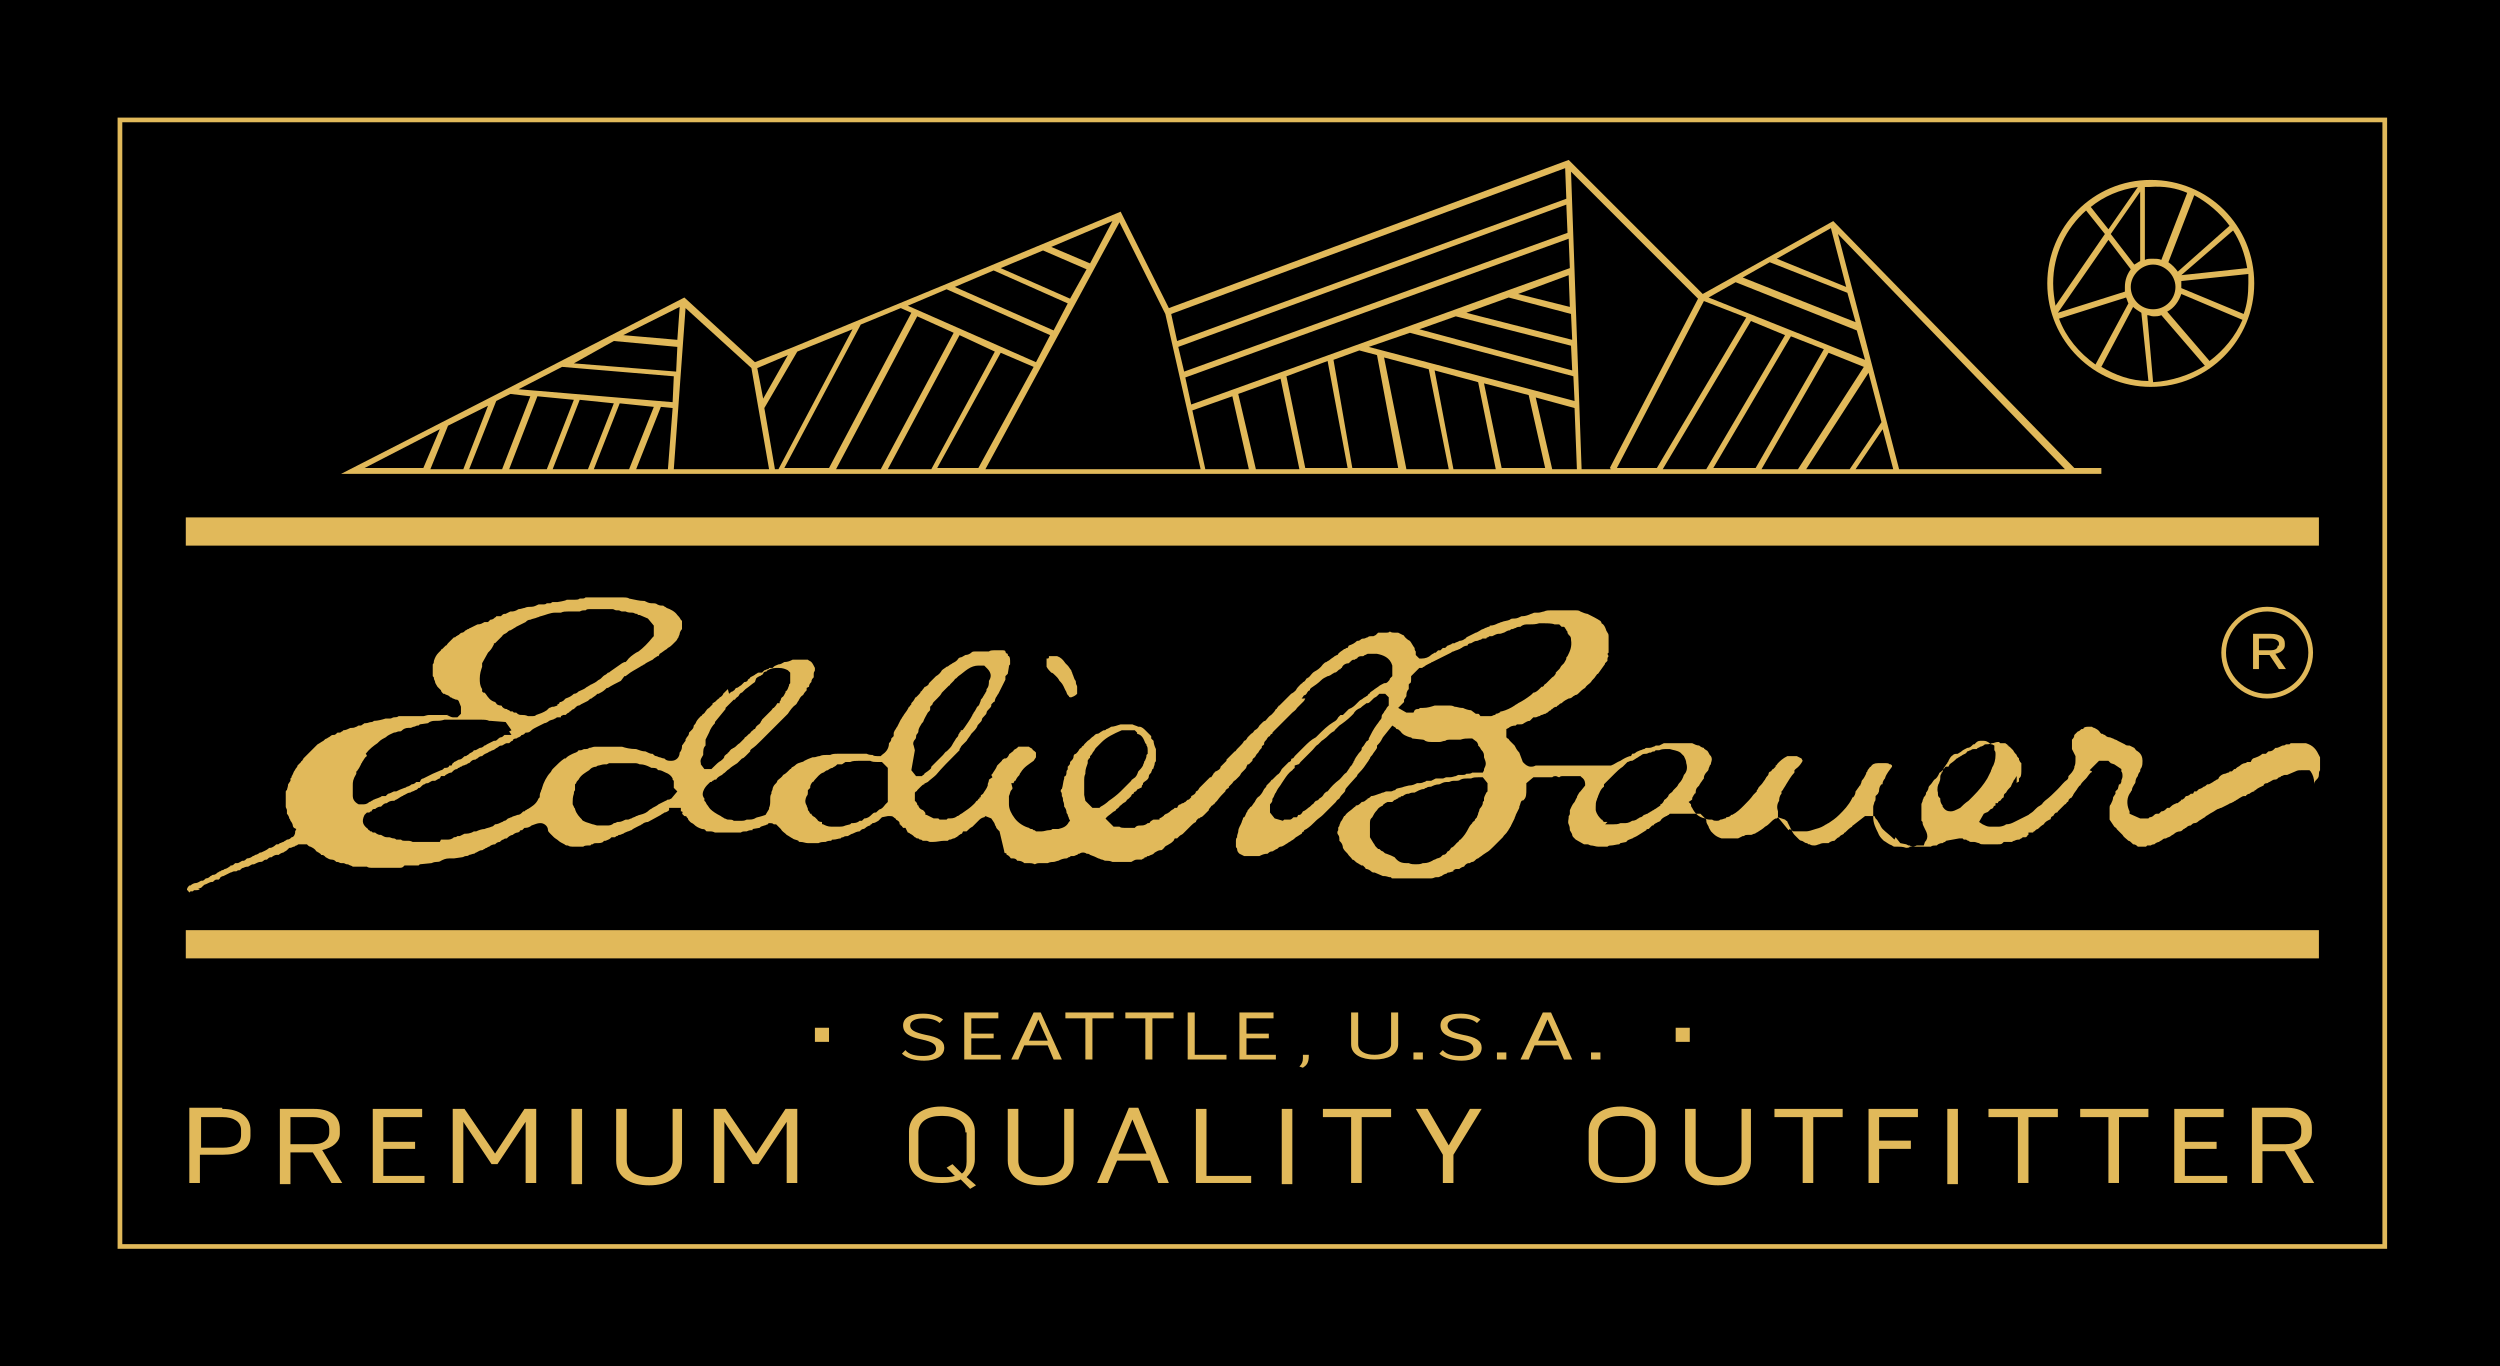
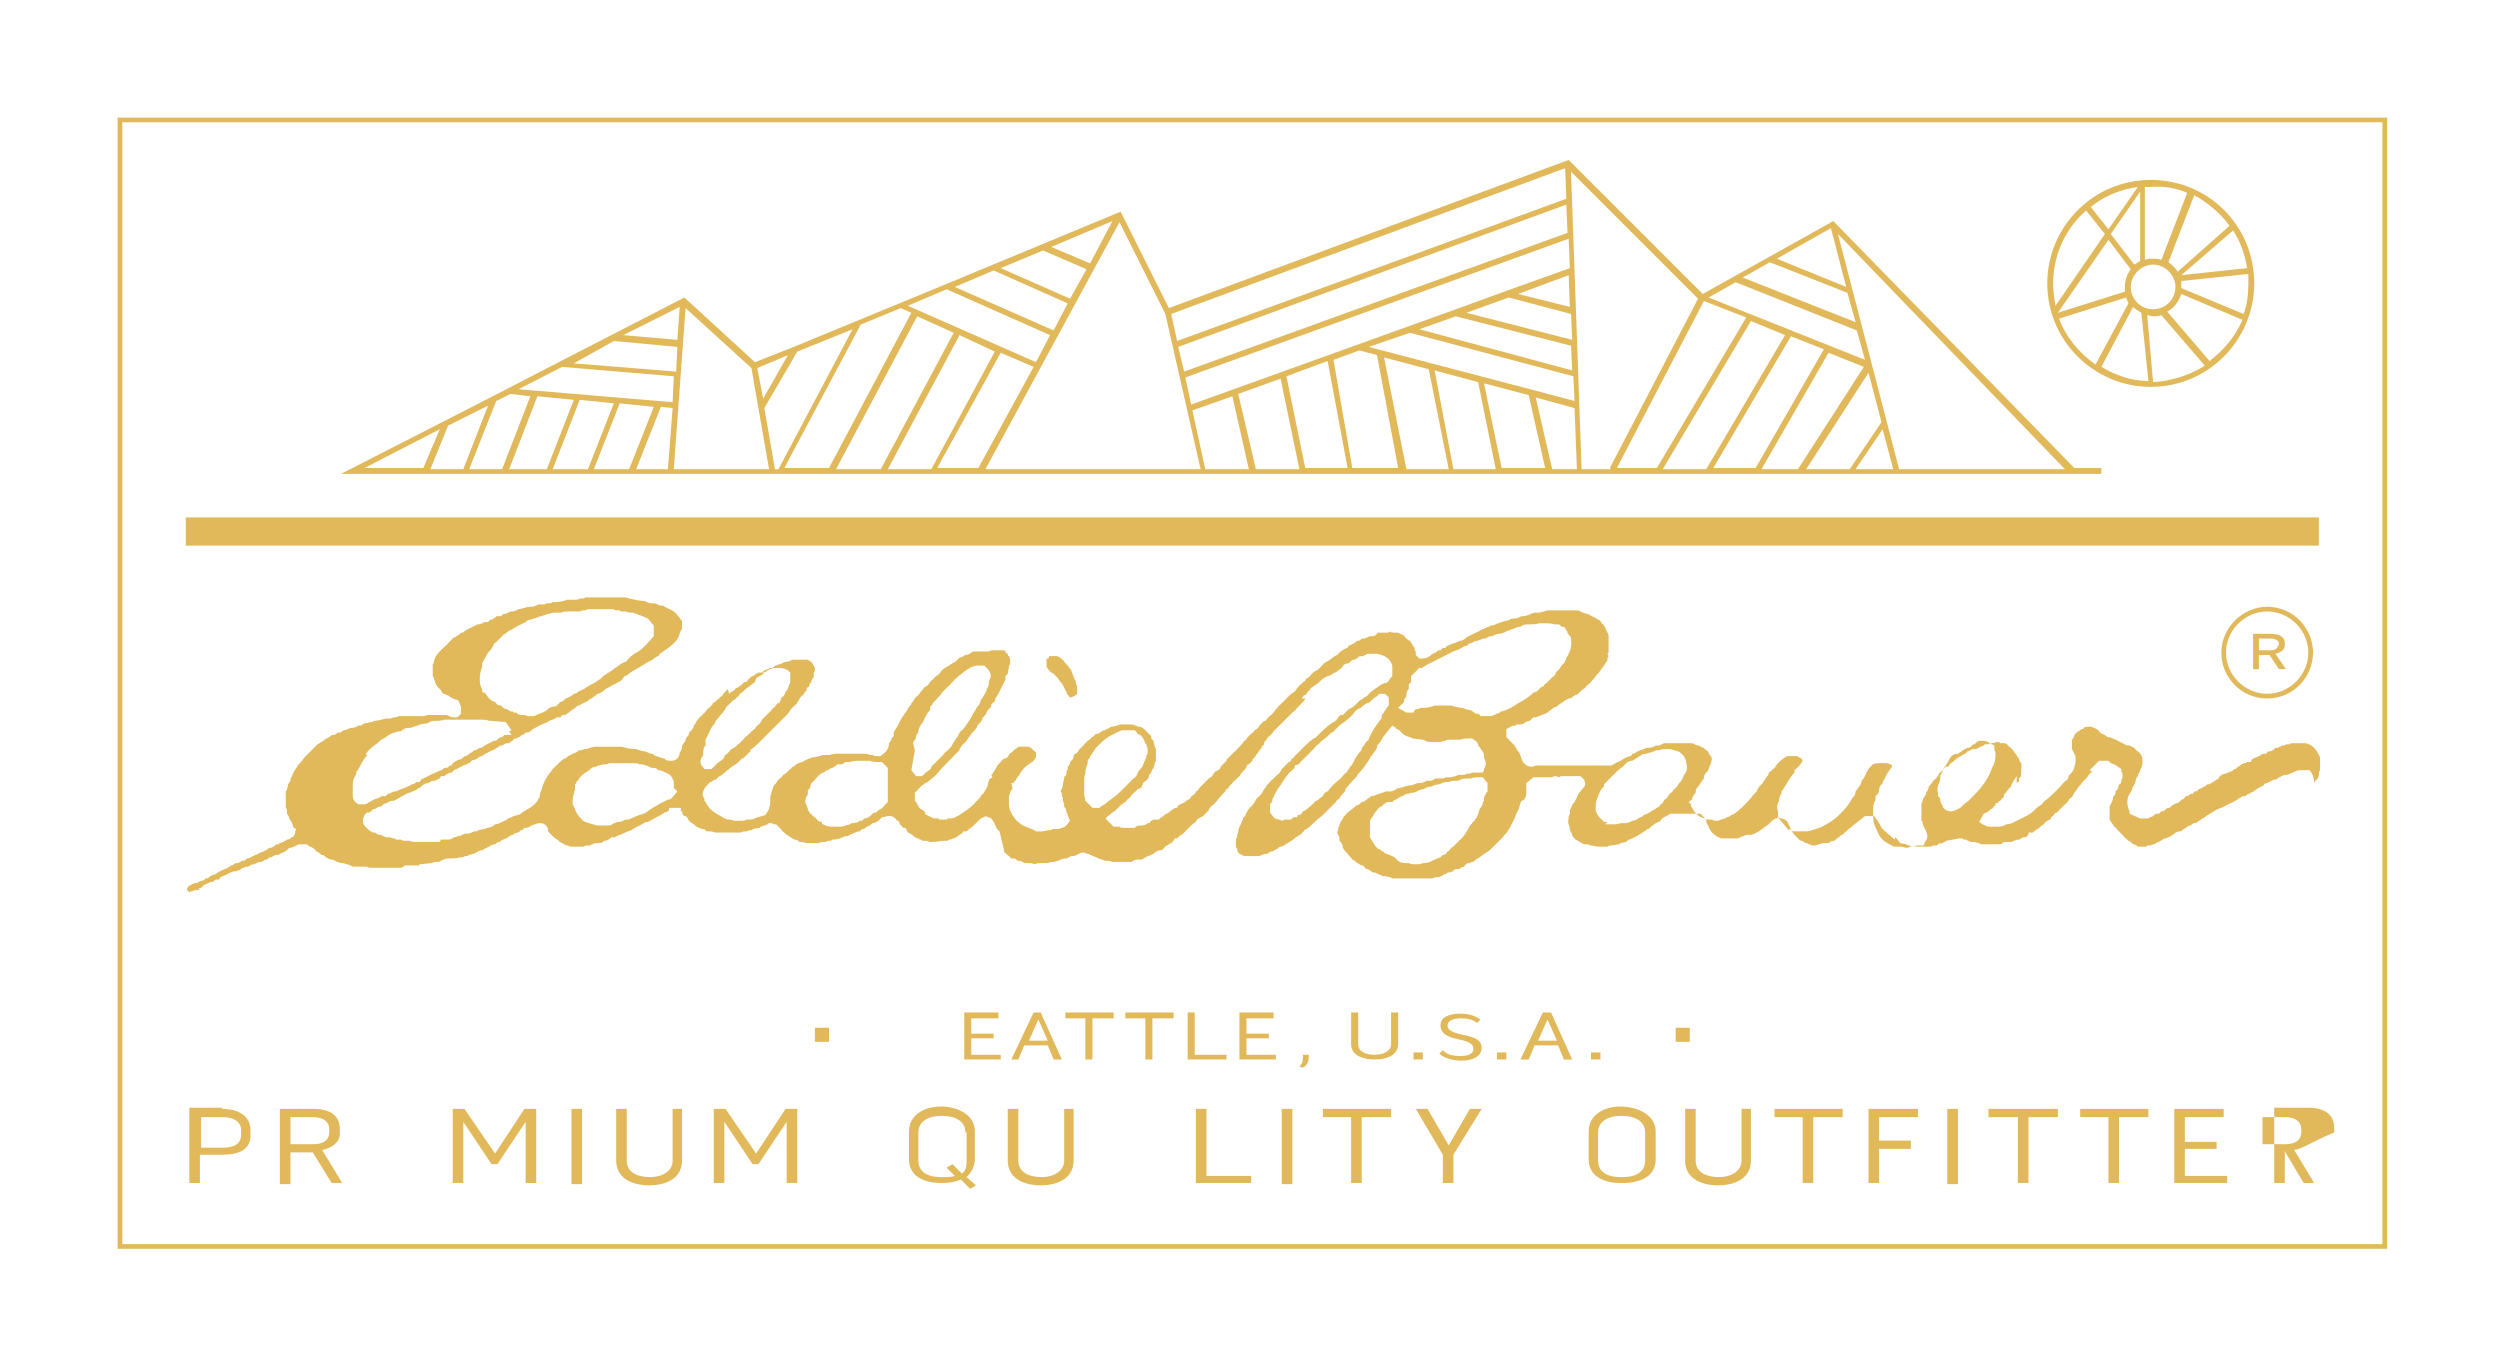
<svg xmlns="http://www.w3.org/2000/svg" version="1.1" id="レイヤー_1" x="0px" y="0px" viewBox="0 0 212.6 116.2" style="enable-background:new 0 0 212.6 116.2;" xml:space="preserve">
  <style type="text/css">
	.st0{fill:#E1B95A;}
</style>
  <g>
-     <rect width="212.6" height="116.2" />
    <path class="st0" d="M192.8,59.4c-2.2,0-3.9-1.8-3.9-3.9s1.8-3.9,3.9-3.9c2.2,0,3.9,1.8,3.9,3.9S195,59.4,192.8,59.4z M192.8,52   c-1.9,0-3.5,1.6-3.5,3.5s1.6,3.5,3.5,3.5c1.9,0,3.5-1.6,3.5-3.5S194.7,52,192.8,52z" />
    <path class="st0" d="M18.9,94.3c1.5,0,2.4,0.7,2.4,1.8v0.5c0,1.1-0.9,1.6-2.4,1.6h-1.9v2.4h-0.9v-6.4H18.9z M20.5,96.1   c0-0.7-0.6-1.1-1.6-1.1h-1.8v2.6h1.8c1,0,1.6-0.3,1.6-1.1V96.1z" />
    <path class="st0" d="M27.4,97.8l1.7,2.8h-0.9L26.6,98h-1.9v2.7h-0.9v-6.4h2.9c1.4,0,2.2,0.6,2.2,1.7v0.4   C28.9,97.1,28.3,97.6,27.4,97.8 M24.7,97.3h2c0.7,0,1.3-0.3,1.3-1V96c0-0.6-0.5-1-1.4-1h-1.9V97.3z" />
-     <polygon class="st0" points="32.6,97.7 32.6,100 36.1,100 36.1,100.6 31.7,100.6 31.7,94.3 35.9,94.3 35.9,95 32.6,95 32.6,97.1    35.3,97.1 35.3,97.7  " />
    <polygon class="st0" points="39.5,94.3 42.1,98.1 44.6,94.3 45.6,94.3 45.6,100.6 44.7,100.6 44.7,95.4 42.3,99 41.8,99 39.4,95.4    39.4,100.6 38.5,100.6 38.5,94.3  " />
    <rect x="48.6" y="94.3" class="st0" width="0.9" height="6.4" />
    <path class="st0" d="M57.1,94.3H58v4.4c0,1.4-1.2,2.1-2.8,2.1s-2.8-0.7-2.8-2.1v-4.4h0.9v4.4c0,1,0.9,1.4,2,1.4   c1,0,1.9-0.5,1.9-1.4V94.3z" />
    <polygon class="st0" points="61.7,94.3 64.3,98.1 66.8,94.3 67.8,94.3 67.8,100.6 66.9,100.6 66.9,95.4 64.5,99 64,99 61.6,95.4    61.6,100.6 60.7,100.6 60.7,94.3  " />
    <path class="st0" d="M82.9,96.2v2.4c0,0.6-0.3,1.1-0.7,1.5l0.8,0.7l-0.5,0.3l-0.8-0.8c-0.4,0.2-1,0.3-1.5,0.3H80   c-1.6,0-2.7-0.7-2.7-2v-2.4c0-1.3,1.2-2.1,2.7-2.1h0.2C81.8,94.2,82.9,95,82.9,96.2 M82.1,96.3c0-0.9-0.8-1.4-1.9-1.4H80   c-1.1,0-1.9,0.5-1.9,1.4v2.4c0,0.9,0.7,1.4,1.9,1.4h0.2c0.4,0,0.7,0,1-0.1l-0.7-0.7l0.5-0.3l0.8,0.8c0.3-0.2,0.4-0.6,0.4-1V96.3z" />
    <path class="st0" d="M90.4,94.3h0.9v4.4c0,1.4-1.2,2.1-2.8,2.1s-2.8-0.7-2.8-2.1v-4.4h0.9v4.4c0,1,0.9,1.4,2,1.4   c1,0,1.9-0.5,1.9-1.4V94.3z" />
-     <path class="st0" d="M96.8,94.2l2.6,6.4h-0.9l-0.7-1.9h-2.8l-0.8,1.9h-0.9l2.7-6.4H96.8z M97.5,98.1l-1.2-2.9l-1.2,2.9H97.5z" />
    <polygon class="st0" points="102.6,94.3 102.6,100 106.4,100 106.4,100.6 101.7,100.6 101.7,94.3  " />
    <rect x="109" y="94.3" class="st0" width="0.9" height="6.4" />
    <polygon class="st0" points="112.5,95 112.5,94.3 118.3,94.3 118.3,95 115.8,95 115.8,100.6 114.9,100.6 114.9,95  " />
    <polygon class="st0" points="122.7,98.2 120.4,94.3 121.4,94.3 123.2,97.4 125,94.3 126,94.3 123.6,98.2 123.6,100.6 122.7,100.6     " />
    <path class="st0" d="M140.8,96.2v2.4c0,1.3-1.1,2-2.8,2h-0.2c-1.6,0-2.7-0.7-2.7-2v-2.4c0-1.3,1.2-2.1,2.7-2.1h0.2   C139.6,94.2,140.8,95,140.8,96.2 M139.9,96.3c0-0.9-0.8-1.4-1.9-1.4h-0.2c-1.1,0-1.9,0.5-1.9,1.4v2.4c0,0.9,0.7,1.4,1.9,1.4h0.2   c1.2,0,1.9-0.5,1.9-1.4V96.3z" />
    <path class="st0" d="M148,94.3h0.9v4.4c0,1.4-1.2,2.1-2.8,2.1c-1.6,0-2.8-0.7-2.8-2.1v-4.4h0.9v4.4c0,1,0.9,1.4,2,1.4   c1,0,1.9-0.5,1.9-1.4V94.3z" />
    <polygon class="st0" points="150.9,95 150.9,94.3 156.7,94.3 156.7,95 154.2,95 154.2,100.6 153.3,100.6 153.3,95  " />
    <polygon class="st0" points="163.1,95 159.8,95 159.8,97 162.5,97 162.5,97.7 159.8,97.7 159.8,100.6 158.9,100.6 158.9,94.3    163.1,94.3  " />
    <rect x="165.6" y="94.3" class="st0" width="0.9" height="6.4" />
    <polygon class="st0" points="169.1,95 169.1,94.3 175,94.3 175,95 172.5,95 172.5,100.6 171.6,100.6 171.6,95  " />
    <polygon class="st0" points="176.9,95 176.9,94.3 182.7,94.3 182.7,95 180.2,95 180.2,100.6 179.3,100.6 179.3,95  " />
    <polygon class="st0" points="185.8,97.7 185.8,100 189.4,100 189.4,100.6 184.9,100.6 184.9,94.3 189.1,94.3 189.1,95 185.8,95    185.8,97.1 188.5,97.1 188.5,97.7  " />
-     <path class="st0" d="M195.1,97.8l1.7,2.8h-0.9l-1.6-2.7h-1.9v2.7h-0.9v-6.4h2.9c1.4,0,2.2,0.6,2.2,1.7v0.4   C196.6,97.1,196,97.6,195.1,97.8 M192.4,97.3h2c0.7,0,1.3-0.3,1.3-1V96c0-0.6-0.5-1-1.4-1h-1.9V97.3z" />
-     <path class="st0" d="M80.3,89.1c0,0.7-0.7,1.1-1.7,1.1c-0.8,0-1.5-0.2-1.9-0.6l0.3-0.3c0.3,0.4,0.9,0.5,1.5,0.5   c0.7,0,1.1-0.2,1.1-0.6c0-0.4-0.3-0.6-1.2-0.8c-1-0.2-1.6-0.5-1.6-1.2c0-0.7,0.7-1,1.7-1c0.7,0,1.3,0.2,1.7,0.5l-0.3,0.3   c-0.3-0.3-0.8-0.4-1.4-0.4c-0.6,0-1.1,0.2-1.1,0.6c0,0.4,0.4,0.6,1.3,0.8C79.8,88.2,80.3,88.5,80.3,89.1" />
+     <path class="st0" d="M195.1,97.8l1.7,2.8h-0.9l-1.6-2.7v2.7h-0.9v-6.4h2.9c1.4,0,2.2,0.6,2.2,1.7v0.4   C196.6,97.1,196,97.6,195.1,97.8 M192.4,97.3h2c0.7,0,1.3-0.3,1.3-1V96c0-0.6-0.5-1-1.4-1h-1.9V97.3z" />
    <polygon class="st0" points="82.6,88.3 82.6,89.7 85.1,89.7 85.1,90.1 82,90.1 82,86.1 84.9,86.1 84.9,86.6 82.6,86.6 82.6,87.9    84.5,87.9 84.5,88.3  " />
    <path class="st0" d="M88.5,86.1l1.8,4h-0.7l-0.5-1.2h-2l-0.5,1.2H86l1.9-4H88.5z M89.1,88.5l-0.8-1.8l-0.8,1.8H89.1z" />
    <polygon class="st0" points="90.6,86.6 90.6,86.1 94.7,86.1 94.7,86.6 92.9,86.6 92.9,90.1 92.3,90.1 92.3,86.6  " />
    <polygon class="st0" points="95.7,86.6 95.7,86.1 99.8,86.1 99.8,86.6 98,86.6 98,90.1 97.4,90.1 97.4,86.6  " />
    <polygon class="st0" points="101.6,86.1 101.6,89.7 104.3,89.7 104.3,90.1 101,90.1 101,86.1  " />
    <polygon class="st0" points="106,88.3 106,89.7 108.5,89.7 108.5,90.1 105.4,90.1 105.4,86.1 108.3,86.1 108.3,86.6 106,86.6    106,87.9 107.9,87.9 107.9,88.3  " />
    <path class="st0" d="M111.3,89.6v0.2c0,0.6-0.2,0.8-0.5,1l-0.3-0.1c0.2-0.2,0.3-0.4,0.3-0.7v-0.3H111.3z" />
    <path class="st0" d="M118.3,86.1h0.6v2.7c0,0.9-0.9,1.3-2,1.3c-1.1,0-2-0.4-2-1.3v-2.7h0.6v2.7c0,0.6,0.6,0.9,1.4,0.9   c0.7,0,1.4-0.3,1.4-0.9V86.1z" />
    <rect x="120.2" y="89.5" class="st0" width="0.8" height="0.6" />
    <path class="st0" d="M126,89.1c0,0.7-0.7,1.1-1.7,1.1c-0.7,0-1.5-0.2-1.9-0.6l0.3-0.3c0.3,0.4,0.9,0.5,1.5,0.5   c0.7,0,1.1-0.2,1.1-0.6c0-0.4-0.3-0.6-1.2-0.8c-1-0.2-1.6-0.5-1.6-1.2c0-0.7,0.7-1,1.7-1c0.7,0,1.3,0.2,1.7,0.5l-0.3,0.3   c-0.3-0.3-0.8-0.4-1.4-0.4c-0.6,0-1.1,0.2-1.1,0.6c0,0.4,0.4,0.6,1.3,0.8C125.5,88.2,126,88.5,126,89.1" />
    <rect x="127.3" y="89.5" class="st0" width="0.8" height="0.6" />
    <path class="st0" d="M131.9,86.1l1.8,4h-0.7l-0.5-1.2h-2l-0.5,1.2h-0.7l1.9-4H131.9z M132.4,88.5l-0.8-1.8l-0.8,1.8H132.4z" />
    <rect x="135.3" y="89.5" class="st0" width="0.8" height="0.6" />
    <path class="st0" d="M193.5,55.6c0.5-0.1,0.8-0.4,0.8-0.7v-0.2c0-0.5-0.4-0.8-1.2-0.8h-1.5v3h0.5v-1.2h0.9l0.8,1.2l0,0h0.6   L193.5,55.6z M193.7,54.9c0,0.3-0.3,0.4-0.6,0.4h-1v-1h1c0.4,0,0.7,0.2,0.7,0.4V54.9z" />
    <rect x="69.3" y="87.4" class="st0" width="1.2" height="1.2" />
    <rect x="142.5" y="87.4" class="st0" width="1.2" height="1.2" />
-     <rect x="15.8" y="79.1" class="st0" width="181.4" height="2.4" />
    <rect x="15.8" y="44" class="st0" width="181.4" height="2.4" />
    <path class="st0" d="M16.1,75.9c-0.1-0.1-0.1-0.2-0.2-0.2c0,0,0,0,0,0c0,0,0,0,0,0c0-0.1,0-0.2,0.2-0.4l0.1,0   c0.1-0.1,0.3-0.2,0.4-0.2c0.2,0,0.3-0.1,0.5-0.2c0,0,0,0,0.1,0c0.1,0,0.2-0.1,0.3-0.2c0.2,0,0.3-0.1,0.4-0.2c0.1,0,0.1-0.1,0.2-0.1   c0.2,0,0.3-0.1,0.4-0.2c0.1,0,0.1-0.1,0.2-0.1c0.1,0,0.1-0.1,0.2-0.1c0.1,0,0.2-0.1,0.2-0.1c0.1,0,0.3-0.1,0.4-0.2   c0,0,0.1,0,0.1-0.1c0,0,0.1,0,0.1,0c0.1,0,0.2-0.1,0.3-0.2c0,0,0.1,0,0.1,0l0.1,0c0.1,0,0.2-0.1,0.4-0.2c0,0,0.1,0,0.1,0   c0.1,0,0.2-0.1,0.3-0.2c0.2,0,0.4-0.1,0.5-0.2c0.1,0,0.2-0.1,0.2-0.1c0.1,0,0.3-0.1,0.4-0.2l0.1,0c0.2-0.1,0.5-0.2,0.7-0.4   c0.1,0,0.1,0,0.1,0c0.1,0,0.3-0.1,0.5-0.3c0,0,0.1,0,0.1,0c0.1,0,0.1,0,0.2-0.1c0.1,0,0.2-0.1,0.3-0.1c0.1-0.1,0.2-0.1,0.3-0.2   c0.2,0,0.3-0.1,0.4-0.2c0,0,0,0,0,0c0.2,0,0.3-0.3,0.3-0.4l0-0.1l0.1-0.2L25,70.4c0,0-0.1-0.1-0.1-0.2c0-0.1-0.1-0.3-0.2-0.4   c0,0,0-0.1-0.1-0.2c0-0.1-0.1-0.3-0.2-0.4c0-0.1,0-0.2,0-0.3c0-0.1-0.1-0.2-0.1-0.3c0,0,0,0,0-0.1c0-0.1,0-0.2,0-0.3   c0-0.3,0-0.5,0-0.8c0-0.1,0-0.2,0.1-0.2c0-0.1,0.1-0.3,0.1-0.5l0.2-0.3v-0.2c0,0,0.1-0.1,0.1-0.1l0-0.1c0.1-0.1,0.1-0.2,0.2-0.4   c0.1-0.1,0.1-0.2,0.2-0.3c0,0,0.1-0.1,0.1-0.2c0,0,0.1-0.1,0.1-0.1c0.1-0.1,0.1-0.1,0.2-0.2c0,0,0-0.1,0.1-0.1   c0-0.1,0.1-0.1,0.1-0.2c0.3-0.3,0.6-0.6,0.9-0.9l0.3-0.3c0.2-0.1,0.3-0.2,0.5-0.3c0.1-0.1,0.2-0.2,0.3-0.2c0.1-0.1,0.2-0.1,0.3-0.2   c0.1-0.1,0.2-0.1,0.2-0.1c0,0,0.1,0,0.1,0c0.1,0,0.2-0.1,0.3-0.2c0.1,0,0.1,0,0.2,0c0.1,0,0.1-0.1,0.2-0.1c0,0,0.1-0.1,0.1-0.1   c0.2,0,0.4-0.1,0.6-0.2c0,0,0,0,0.1,0c0.1,0,0.2,0,0.4-0.1c0.1,0,0.1-0.1,0.2-0.1l0.1,0l0.1,0l0.3-0.2l0.1,0c0.2,0,0.3-0.1,0.5-0.1   c0.1,0,0.2-0.1,0.2-0.1c0.3,0,0.7-0.1,1-0.2c0,0,0.1,0,0.1,0c0.1,0,0.1,0,0.1,0c0.1,0,0.2,0,0.2,0c0.1,0,0.2-0.1,0.3-0.1   c0.1,0,0.3,0,0.4-0.1c0,0,0.1,0,0.1,0c0,0,0.1,0,0.1,0c0,0,0,0,0.1,0c0.1,0,0.2,0,0.3,0c0.2,0,0.4,0,0.6,0c0.2,0,0.4,0,0.6,0   c0,0,0.2,0,0.2,0l0.1,0c0.1,0,0.3-0.1,0.5-0.1c0.1,0,0.2,0,0.3,0c0.1,0,0.2,0,0.3,0c0.1,0,0.2,0,0.2,0c0.2,0,0.4,0,0.6,0l0.3,0H38   c0.2,0.1,0.4,0.2,0.5,0.2c0,0,0.2,0,0.2,0h0.2l0.1-0.1l0.2-0.2l0-0.2l0-0.4L39,59.6c-0.1-0.1-0.1-0.1-0.2-0.1   c-0.1,0-0.2-0.1-0.3-0.1c0,0-0.1-0.1-0.2-0.1l-0.1-0.1c-0.1-0.1-0.3-0.1-0.4-0.2c0,0-0.1,0-0.1,0c-0.1-0.1-0.2-0.2-0.2-0.3   c0,0-0.1-0.1-0.1-0.1c-0.1-0.1-0.1-0.1-0.2-0.2C37.1,58.2,37,58.1,37,58c0-0.1-0.1-0.2-0.1-0.3c0-0.1,0-0.1-0.1-0.2v-1   c0.1-0.1,0.1-0.2,0.1-0.3c0.1-0.3,0.2-0.5,0.4-0.7c0.1-0.1,0.1-0.1,0.2-0.2c0,0,0-0.1,0.1-0.1c0.1-0.1,0.2-0.2,0.3-0.3   c0.1,0,0.1-0.1,0.2-0.2c0,0,0.1-0.1,0.1-0.1c0.1-0.1,0.2-0.2,0.3-0.3l0.1-0.1h0.1l0.1-0.1c0.1,0,0.1-0.1,0.2-0.1   c0.1-0.1,0.2-0.2,0.3-0.2c0.1,0,0.2-0.1,0.3-0.2c0.1,0,0.1-0.1,0.2-0.1c0.1,0,0.1-0.1,0.2-0.1c0.2-0.1,0.4-0.2,0.6-0.3   c0.3,0,0.4-0.1,0.6-0.2h0.3l0.2-0.2c0.2,0,0.3-0.1,0.4-0.2c0,0,0.1,0,0.1-0.1h0.4l0.1-0.1c0,0,0.1-0.1,0.2-0.1c0,0,0,0,0,0l0.1,0   l0.4-0.2l0.1,0c0.1,0,0.3,0,0.6-0.2c0.2,0,0.4-0.1,0.5-0.1c0.2-0.1,0.4-0.1,0.6-0.1c0.2,0,0.4-0.1,0.6-0.2c0,0,0.1,0,0.2,0h0.1   c0.1,0,0.1,0,0.1,0c0.1,0,0.2,0,0.3-0.1c0.1,0,0.2,0,0.3,0c0.1,0,0.1-0.1,0.2-0.1h0.4c0,0,0.7-0.1,0.8-0.2c0,0,0,0,0,0l0.2,0   c0.1,0,0.1,0,0.2,0c0,0,0,0,0.1,0c0,0,0.1,0,0.1,0c0,0,0.1,0,0.1,0c0.1,0,0.3,0,0.4-0.1l0.1,0c0,0,0.1,0,0.1,0c0.1,0,0.2,0,0.3-0.1   l0.3,0c0.2,0,0.4,0,0.5,0c0.1,0,0.2,0,0.3,0l0.5,0l0.8,0c0.2,0,0.3,0,0.5,0l0.2,0c0.2,0,0.5,0,0.6,0.1c0.5,0.1,0.9,0.2,1.2,0.2   c0,0,0.1,0,0.1,0c0.2,0.1,0.4,0.2,0.6,0.2c0,0,0.1,0,0.1,0c0.1,0,0.3,0,0.4,0.1c0.2,0.1,0.3,0.1,0.4,0.1h0.1c0,0,0,0,0,0   c0.1,0.1,0.2,0.1,0.3,0.2c0.3,0.1,0.7,0.3,0.9,0.6c0.1,0.1,0.2,0.2,0.3,0.4c0,0,0.1,0.1,0.1,0.1v0.7c-0.1,0.1-0.2,0.3-0.2,0.4   c0,0.1-0.1,0.2-0.1,0.3c-0.1,0.1-0.1,0.2-0.2,0.3c-0.1,0.1-0.2,0.2-0.3,0.3c-0.1,0.1-0.2,0.2-0.4,0.3c0,0-0.1,0.1-0.1,0.1   c-0.2,0.1-0.4,0.3-0.6,0.4L56,55.8c0,0-0.1,0-0.1,0c-0.1,0.1-0.2,0.1-0.4,0.3c0,0,0,0-0.2,0.1c-0.2,0.1-0.4,0.2-0.5,0.3   c-0.1,0-0.1,0.1-0.2,0.1c-0.3,0.2-0.7,0.4-1,0.6l-0.4,0.3h-0.1l-0.3,0.4c-0.4,0.2-0.8,0.4-1.1,0.6h-0.1l-0.1,0.1   c-0.2,0.2-0.4,0.3-0.6,0.4l-0.1,0l-0.1,0.1c-0.1,0.1-0.3,0.2-0.4,0.3c-0.1,0-0.2,0.1-0.3,0.2c0,0,0,0,0,0c-0.2,0.1-0.4,0.2-0.6,0.3   c0,0-0.1,0.1-0.2,0.1c-0.1,0-0.2,0.1-0.3,0.2c0,0-0.1,0.1-0.1,0.1c-0.1,0-0.2,0.1-0.3,0.2c0,0-0.1,0-0.1,0.1   c-0.1,0-0.2,0.1-0.3,0.2c0,0,0,0,0,0c-0.1,0-0.1,0-0.2,0l-0.2,0.1l0,0.1L47.4,61c-0.1,0-0.1,0.1-0.2,0.1c-0.1,0.1-0.3,0.1-0.5,0.2   c-0.1,0.1-0.3,0.2-0.4,0.2c-0.2,0.1-0.4,0.2-0.6,0.3c-0.2,0.1-0.4,0.2-0.5,0.3c-0.1,0.1-0.2,0.2-0.4,0.2l-0.1,0l-0.1,0.1   c0,0-0.1,0.1-0.2,0.1c0,0-0.1,0-0.1,0.1c-0.1,0-0.1,0.1-0.2,0.1c-0.1,0-0.1,0.1-0.2,0.1c-0.2,0-0.3,0.1-0.3,0.2h0   c-0.1,0-0.2,0.1-0.3,0.2c0,0,0,0-0.1,0c0,0,0,0-0.1,0c-0.1,0-0.2,0.1-0.4,0.2c-0.1,0-0.2,0-0.3,0.1c-0.1,0.1-0.2,0.1-0.3,0.2   c-0.1,0.1-0.3,0.1-0.4,0.2c-0.1,0-0.2,0.1-0.2,0.1c-0.2,0.1-0.3,0.1-0.5,0.3c-0.2,0-0.3,0.1-0.4,0.2c-0.1,0-0.1,0.1-0.2,0.1   c-0.2,0-0.3,0.1-0.4,0.2c0,0-0.1,0.1-0.1,0.1c-0.1,0-0.1,0-0.2,0.1c-0.1,0-0.2,0.1-0.3,0.1c-0.1,0-0.1,0.1-0.2,0.1   c-0.1,0-0.1,0.1-0.2,0.1c-0.1,0-0.1,0.1-0.1,0.1c-0.2,0-0.3,0.1-0.4,0.2c0,0-0.1,0.1-0.1,0.1c-0.2,0-0.3,0.1-0.5,0.2   c0,0-0.1,0.1-0.1,0.1l-0.3,0l-0.1,0.2c0,0,0,0,0,0c-0.1,0-0.2,0.1-0.4,0.2c0,0-0.1,0-0.1,0c0,0-0.1,0-0.1,0c-0.1,0-0.2,0.1-0.4,0.2   c0,0,0,0,0,0c-0.1,0-0.2,0-0.3,0.1c-0.1,0-0.2,0.1-0.3,0.2c0,0-0.1,0.1-0.1,0.1l-0.1,0l-0.1,0.1c0,0-0.1,0.1-0.2,0.1   c-0.1,0.1-0.3,0.1-0.4,0.2c-0.2,0-0.3,0.1-0.5,0.2c-0.1,0-0.1,0.1-0.2,0.1c-0.2,0.1-0.3,0.2-0.5,0.3c-0.1,0-0.1,0.1-0.2,0.1   c0,0,0,0-0.1,0c-0.2,0-0.4,0.1-0.5,0.2l0,0c-0.2,0-0.3,0.1-0.4,0.2l-0.1,0.1c0,0-0.1,0-0.1,0c-0.1,0-0.3,0.1-0.4,0.2c0,0,0,0,0,0   c0,0-0.1,0-0.1,0c-0.1,0-0.2,0.1-0.2,0.2c-0.1,0-0.1,0-0.2,0.1c0,0,0,0-0.1,0l-0.1,0L31,69.3c-0.3,0.6-0.1,0.9,0.3,1.2c0,0,0,0,0,0   c0,0,0,0.1,0.1,0.1l0.1,0.1h0.1l0,0l0.1,0.1c0,0,0.1,0,0.1,0c0,0,0,0,0.1,0c0.1,0.1,0.3,0.2,0.4,0.2c0,0,0.1,0,0.1,0   c0.2,0.1,0.3,0.2,0.5,0.2l0.1,0c0,0,0.1,0,0.1,0c0.1,0,0.2,0.1,0.4,0.1c0,0,0.1,0,0.2,0.1c0,0,0.2,0,0.2,0c0.1,0,0.1,0,0.2,0   c0.1,0.1,0.2,0.1,0.3,0.1l0.2,0c0.2,0,0.3,0,0.5,0.1c0.1,0,0.1,0,0.2,0l0.3,0c0.1,0,0.1,0,0.2,0c0.1,0,0.1,0,0.2,0   c0.2,0,0.4,0,0.6,0c0.2,0,0.4,0,0.5,0c0,0,0.1,0,0.1,0l0.2,0l0.1-0.2l0.2,0c0.1,0,0.2,0,0.2,0l0.1,0c0.2,0,0.4,0,0.6-0.2   c0.1,0,0.2,0,0.3-0.1c0,0,0.2,0,0.2,0l0.4-0.2c0.2,0,0.5,0,0.8-0.2c0,0,0.1,0,0.2,0c0.2-0.1,0.5-0.2,0.7-0.2   c0.2-0.1,0.4-0.1,0.6-0.2c0.1,0,0.2-0.1,0.3-0.2c0.2,0,0.4-0.1,0.6-0.2c0.1,0,0.1-0.1,0.2-0.1c0.1,0,0.2-0.1,0.3-0.2   c0.1,0,0.2-0.1,0.3-0.1c0.1-0.1,0.3-0.1,0.5-0.2c0.2,0,0.3-0.1,0.4-0.2c0,0,0.1-0.1,0.1-0.1l0.1,0l0.1-0.1c0.1,0,0.1-0.1,0.2-0.1   c0.3-0.2,0.7-0.4,0.9-0.9l0.1-0.1l0-0.1c0-0.1,0-0.2,0.1-0.4c0-0.1,0.1-0.2,0.1-0.3c0.1-0.4,0.4-1,0.7-1.3c0.1-0.1,0.1-0.2,0.2-0.3   c0,0,0,0,0,0c0,0,0.1-0.1,0.1-0.1c0.3-0.3,0.6-0.6,0.9-0.8l0.1,0l0.1-0.1c0.1-0.1,0.3-0.2,0.5-0.3c0.2-0.1,0.4-0.1,0.5-0.3   c0,0,0,0,0,0c0.1,0,0.1,0,0.2,0c0.1,0,0.2-0.1,0.3-0.1c0,0,0.1,0,0.1,0c0.1,0,0.2,0,0.3-0.1c0.2,0,0.3-0.1,0.5-0.1c0,0,0.1,0,0.1,0   c0.1,0,0.1,0,0.1,0l1,0c0,0,1.1,0,1.1,0c0,0,0,0,0,0c0.3,0.1,0.7,0.2,1.2,0.2c0,0,0,0,0,0c0.3,0.1,0.5,0.2,0.8,0.2h0   c0.2,0.1,0.4,0.2,0.5,0.2c0.1,0,0.1,0,0.1,0c0.1,0.1,0.2,0.2,0.3,0.2c0.1,0,0.2,0.1,0.3,0.1c0.1,0,0.2,0.1,0.4,0.1c0,0,0,0,0,0   c0.1,0.1,0.2,0.2,0.5,0.2l0.1,0c0.4,0,0.7-0.3,0.7-0.7c0.1-0.1,0.2-0.3,0.2-0.5c0,0,0-0.1,0-0.1c0.1-0.1,0.2-0.3,0.3-0.4l0-0.1   c0-0.1,0.1-0.1,0.1-0.2c0.1-0.1,0.2-0.2,0.2-0.4c0,0,0,0,0,0c0.1-0.1,0.1-0.1,0.2-0.2c0.1-0.1,0.2-0.2,0.2-0.4c0,0,0.2-0.2,0.2-0.3   c0.1-0.2,0.3-0.4,0.4-0.5c0,0,0.1,0,0.1-0.1c0.1-0.1,0.2-0.1,0.3-0.3c0.1-0.1,0.1-0.2,0.3-0.3c0.1-0.1,0.1-0.1,0.2-0.2l0.1-0.1   v-0.1c0.1,0,0.1-0.1,0.2-0.1c0,0,0.1-0.1,0.1-0.1c0,0,0.1-0.1,0.1-0.1c0.1-0.1,0.2-0.1,0.2-0.2c0,0,0,0,0,0c0.1,0,0.3-0.2,0.3-0.3   c0,0,0,0,0.1-0.1l0.1-0.1c0.1-0.1,0.1-0.1,0.2-0.2L62,59c0.1-0.1,0.2-0.2,0.3-0.2c0.1-0.1,0.2-0.1,0.2-0.2c0,0,0,0,0.1-0.1   c0.2,0,0.3-0.2,0.4-0.2c0,0,0,0,0,0c0,0,0.1-0.1,0.1-0.1c0,0,0.1-0.1,0.1-0.1c0,0,0.1-0.1,0.1-0.1c0,0,0,0,0,0   c0.2,0,0.3-0.1,0.3-0.2c0.1-0.1,0.2-0.1,0.2-0.2c0,0,0,0,0,0c0.2-0.1,0.4-0.2,0.5-0.3c0.1,0,0.1-0.1,0.2-0.1l0.1,0c0,0,0,0,0,0   c0,0,0.2,0,0.2,0l0.2-0.2c0,0,0,0,0,0c0.1,0,0.2-0.1,0.3-0.1c0,0,0.1,0,0.1-0.1c0,0,0,0,0.1,0l0.2,0l0.1-0.1   c0.1-0.1,0.2-0.1,0.4-0.2c0.2,0,0.3-0.1,0.5-0.2c0,0,0,0,0,0c0.3,0,0.5-0.1,0.7-0.2c0.1,0,0.1,0,0.1,0c0.2,0,0.9,0,0.9,0h0.2l0.1,0   c0.1,0.1,0.2,0.1,0.3,0.2c0.1,0.1,0.2,0.3,0.3,0.5l0,0c0,0,0,0.1,0,0.1l0,0c0,0,0,0,0,0.1c0,0.1-0.1,0.1-0.1,0.3c0,0.1,0,0.2,0,0.3   c-0.1,0.1-0.2,0.2-0.2,0.4c-0.1,0.1-0.2,0.2-0.2,0.4l-0.2,0.1l0,0.2c0,0,0,0,0,0c-0.1,0.1-0.2,0.2-0.3,0.4   c-0.2,0.1-0.3,0.3-0.4,0.5c-0.1,0.1-0.1,0.2-0.2,0.3c-0.3,0.2-0.5,0.5-0.7,0.8c0,0,0,0,0,0c0,0,0,0-0.1,0.1   c-0.2,0.2-0.4,0.4-0.6,0.6c-0.4,0.4-0.9,0.9-1.3,1.3c-0.1,0.1-0.2,0.2-0.3,0.3c-0.3,0.3-0.5,0.5-0.8,0.7l-0.1,0.1l0,0.1   c0,0-0.1,0.1-0.1,0.1c-0.1,0.1-0.2,0.2-0.3,0.3c-0.1,0.1-0.2,0.2-0.3,0.2c0,0,0,0-0.1,0.1c-0.1,0.1-0.2,0.2-0.3,0.3l0,0   c-0.3,0.2-0.5,0.3-0.7,0.5c-0.2,0.1-0.3,0.3-0.5,0.4l-0.1,0.1c-0.2,0.1-0.4,0.2-0.5,0.4c0,0,0,0-0.1,0c-0.1,0-0.1,0.1-0.2,0.1   l-0.1,0.1h-0.1l-0.1,0.1c0,0-0.1,0.1-0.1,0.1c-0.1,0.1-0.3,0.3-0.4,0.6c-0.1,0.3,0,0.5,0.1,0.6c0,0,0,0.1,0,0.1l0,0.1l0.1,0.1   l0.1,0.2c0.1,0.1,0.2,0.3,0.3,0.4c0.2,0.2,0.5,0.4,0.9,0.6c0.1,0.1,0.2,0.1,0.3,0.2c0.1,0,0.2,0.1,0.3,0.1l0.1,0   c0.1,0,0.3,0,0.4,0.1l0.1,0c0.1,0,0.2,0,0.2,0c0,0,0.1,0,0.1,0c0.1,0,0.2,0,0.2,0c0,0,0.1,0,0.1,0c0,0,0,0,0,0c0.1,0,0.2,0,0.4-0.1   c0,0,0,0,0.1,0c0,0,0.1,0,0.1,0c0.1,0,0.3,0,0.5-0.1c0.1-0.1,0.3-0.1,0.6-0.2l0.3-0.1l0.3-0.5l0-0.1c0.1-0.2,0.1-0.4,0.1-0.7   c0-0.2,0-0.4,0.1-0.5c0,0,0,0,0-0.1c0-0.1,0.1-0.2,0.1-0.3c0-0.1,0.1-0.3,0.2-0.4l0.1-0.1c0.1-0.1,0.1-0.2,0.1-0.2l0,0   c0,0,0.1-0.1,0.1-0.1c0.1-0.1,0.3-0.2,0.4-0.4c0.2-0.1,0.3-0.2,0.4-0.3c0.1-0.1,0.1-0.1,0.2-0.2c0,0,0.1,0,0.1-0.1   c0.1-0.1,0.2-0.1,0.3-0.2c0.2-0.2,0.3-0.2,0.6-0.3c0.1,0,0.2-0.1,0.2-0.1c0.2-0.1,0.4-0.2,0.7-0.3l0.1,0c0.2,0,0.3-0.1,0.5-0.1   c0.2-0.1,0.4-0.1,0.6-0.1c0,0,0.1,0,0.1,0l0.1,0l0.1,0c0.2-0.1,0.4-0.1,0.7-0.1c0.1,0,0.3,0,0.4,0c0.1,0,0.3,0,0.4,0   c0.2,0,0.4,0,0.6,0c0.2,0,0.5,0,0.7,0c0.1,0,0.1,0,0.2,0c0,0,0,0,0,0c0.1,0,0.1,0,0.1,0c0.2,0.1,0.4,0.1,0.4,0.1h0.1   c0.1,0.1,0.3,0.1,0.4,0.1h0.2l0.1,0l0.1-0.1c0.3-0.2,0.6-0.5,0.6-1c0.1-0.1,0.2-0.2,0.2-0.4l0.2-0.2l0-0.2c0-0.1,0-0.1,0.1-0.3   c0.1-0.1,0.1-0.2,0.2-0.3c0.1-0.2,0.2-0.4,0.3-0.6c0.1-0.1,0.1-0.2,0.2-0.3c0.1-0.2,0.3-0.4,0.4-0.6l0.1-0.2c0,0,0.1,0,0.1-0.1   l0.1-0.1v-0.1c0,0,0,0,0,0c0.1-0.1,0.2-0.2,0.3-0.4c0,0,0-0.1,0.1-0.1c0,0,0.1-0.1,0.1-0.1c0,0,0,0,0.1-0.1   c0.1-0.1,0.2-0.2,0.2-0.3c0,0,0,0,0,0c0.1,0,0.1-0.1,0.2-0.2c0.1-0.1,0.1-0.2,0.2-0.2c0.2-0.1,0.3-0.2,0.3-0.3   c0.2-0.2,0.4-0.4,0.6-0.6c0.2-0.1,0.4-0.3,0.5-0.5c0.1-0.1,0.3-0.2,0.4-0.3c0.1,0,0.2-0.1,0.2-0.1c0.1-0.1,0.2-0.1,0.3-0.2   c0.2-0.1,0.4-0.2,0.5-0.4c0,0,0.1-0.1,0.2-0.1c0.1,0,0.2-0.1,0.4-0.2c0.2,0,0.4-0.1,0.5-0.2c0.1-0.1,0.2-0.1,0.3-0.1H84l0.1,0   c0.1-0.1,0.3-0.1,0.6-0.1c0.1,0,0.2,0,0.3,0c0.1,0,0.2,0,0.3,0c0.2,0,0.2,0.1,0.2,0.1c0,0.1,0.1,0.2,0.2,0.2c0,0.1,0,0.2,0.1,0.2   c0.1,0.1,0.1,0.3,0.1,0.5c0,0.1,0,0.1,0,0.2c-0.1,0.1-0.1,0.1-0.1,0.2l-0.1,0.6l-0.2,0.2v0.3c-0.1,0.2-0.2,0.4-0.3,0.6   c-0.1,0.2-0.2,0.4-0.3,0.6c-0.1,0.1-0.1,0.2-0.2,0.3c0,0-0.1,0.2-0.1,0.3c0,0,0,0.1-0.1,0.1c0,0-0.1,0.1-0.1,0.1l-0.1,0.1l0,0.1   c0,0.1-0.1,0.2-0.2,0.3c-0.1,0.1-0.2,0.2-0.2,0.3c0,0.1-0.1,0.2-0.2,0.3c-0.1,0.1-0.2,0.2-0.2,0.3c0,0.1-0.1,0.2-0.2,0.3   c-0.1,0.1-0.2,0.2-0.2,0.3c-0.1,0.2-0.3,0.4-0.5,0.6l0,0c-0.1,0.2-0.3,0.4-0.4,0.6c-0.1,0.1-0.2,0.2-0.3,0.3l-0.1,0.1   c-0.1,0.1-0.1,0.2-0.2,0.3c0,0,0,0.1,0,0.1c0,0-0.1,0.1-0.1,0.1c0,0-0.1,0.1-0.1,0.1c-0.7,0.7-1.3,1.3-1.8,1.9   c-0.2,0.2-0.5,0.4-0.7,0.6l-0.2,0.1c-0.1,0-0.1,0.1-0.1,0.1c-0.1,0-0.2,0.1-0.3,0.2c-0.1,0.1-0.2,0.2-0.3,0.3c0,0,0,0.1-0.1,0.1   l-0.1,0.1v0.7l0.1,0.1c0,0,0.1,0.1,0.1,0.2c0,0,0,0.1,0.1,0.1l0,0c0,0.1,0.1,0.3,0.4,0.4c0.1,0.1,0.2,0.2,0.2,0.3l0,0l0,0.1l0.1,0   l0.6,0.3h0.4l0.1,0.1h0.6l0.1-0.1c0,0,0,0,0.1,0c0,0,0,0,0,0c0,0,0.1,0,0.1,0c0.3,0,0.5-0.1,0.6-0.2c0.1,0,0.2-0.1,0.2-0.1   c0.1-0.1,0.2-0.1,0.3-0.2c0.3-0.2,0.6-0.4,0.9-0.7c0,0,0.1-0.1,0.1-0.1c0.1-0.1,0.1-0.2,0.2-0.2c0.1-0.1,0.1-0.2,0.2-0.2   c0,0,0-0.1,0-0.1l0.1,0l0-0.1c0-0.1,0.1-0.1,0.2-0.2c0.1-0.2,0.3-0.4,0.4-0.7c0,0,0-0.1,0-0.1c0-0.1,0.1-0.2,0.1-0.4l0.3-0.2   l-0.1-0.2c0,0,0,0,0.1-0.1c0.1-0.2,0.3-0.4,0.4-0.7c0.1-0.1,0.1-0.1,0.2-0.2l0.1-0.1l0.1-0.1c0-0.1,0.1-0.1,0.2-0.2c0,0,0,0,0.1,0   c0.1,0,0.2-0.1,0.3-0.3c0-0.1,0.1-0.1,0.2-0.2c0.1-0.1,0.2-0.1,0.2-0.2c0.1-0.1,0.2-0.1,0.3-0.2l0.1-0.1c0,0,0,0,0,0h0.9   c0.1,0.1,0.2,0.1,0.3,0.2c0,0.1,0.1,0.1,0.2,0.2c0,0,0,0,0.1,0.1c0,0.1,0,0.2,0,0.3c0,0,0,0,0,0.1l-0.2,0.3c-0.4,0.3-0.8,0.5-1.1,1   c0,0-0.1,0.1-0.1,0.2c-0.1,0.1-0.2,0.2-0.3,0.4c0,0,0,0.1-0.1,0.1c-0.1,0.1-0.1,0.2-0.1,0.2l-0.2,0L86.1,67c0,0.1,0,0.1-0.1,0.2   c-0.1,0.1-0.1,0.3-0.2,0.5c0,0,0,0.1,0,0.1c0,0.1,0,0.2,0,0.2c0,0.1,0,0.2,0,0.3l0,0.1c0,0.4,0.2,0.8,0.5,1.2   c0.3,0.4,0.8,0.7,1.2,0.8c0,0,0.1,0.1,0.2,0.1h0c0,0,0,0,0,0c0.1,0,0.1,0,0.2,0.1c0.1,0,0.1,0,0.2,0.1c0.1,0,0.2,0,0.3,0   c0.1,0,0.1,0,0.2,0c0.2,0,0.4-0.1,0.6-0.1c0.1,0,0.2,0,0.3-0.1c0.1,0,0.1,0,0.2,0l0,0l0,0c0,0,0.1,0,0.1,0c0.1,0,0.1,0,0.2,0   c0.4-0.1,0.7-0.2,0.9-0.6l0.1-0.1l-0.1-0.2c0-0.1-0.1-0.2-0.1-0.3c0-0.1-0.1-0.1-0.1-0.2c0-0.2-0.1-0.4-0.2-0.5c0,0,0,0,0,0   c0-0.1,0-0.3-0.1-0.5c0,0,0,0,0,0c0-0.1,0-0.3-0.1-0.4c0-0.2,0-0.3-0.1-0.4l0,0c0,0,0-0.2,0.1-0.2c0.1-0.3,0.1-0.6,0.2-0.9   c0,0,0-0.1,0-0.1c0,0,0-0.1,0.1-0.1c0.1-0.1,0.1-0.3,0.1-0.4c0,0,0,0,0,0c0-0.1,0.1-0.1,0.1-0.2c0,0,0-0.1,0-0.2c0,0,0,0,0,0   c0.1-0.1,0.2-0.2,0.2-0.3c0,0,0-0.1,0-0.1c0,0,0.1-0.1,0.1-0.1c0.1-0.1,0.2-0.2,0.2-0.4c0-0.1,0.1-0.2,0.2-0.2   c0.1-0.1,0.2-0.2,0.3-0.4c0.1-0.1,0.2-0.1,0.2-0.2c0.1-0.1,0.2-0.1,0.2-0.2l0.1-0.1l0.2-0.2c0.2-0.1,0.3-0.3,0.5-0.4l0.1-0.1   c0.1-0.1,0.2-0.1,0.2-0.1c0.2,0,0.3-0.2,0.4-0.2c0,0,0,0,0,0c0,0,0.1-0.1,0.2-0.1c0.1,0,0.1,0,0.2-0.1c0.1,0,0.4-0.2,0.4-0.2h0   c0.2,0,0.5-0.1,0.8-0.2c0,0,0.7,0,0.7,0c0.2,0,0.2,0,0.3,0c0.2,0.1,0.3,0.1,0.5,0.2l0.1,0c0.2,0,0.4,0.2,0.5,0.3   c0.2,0.2,0.3,0.3,0.5,0.5l0,0v0.2l0.2,0.2c0,0.2,0.1,0.5,0.2,0.7v0.4l0,0.1c0,0.1,0,0.3,0,0.4c0,0,0,0,0,0.1c0,0.1-0.1,0.1-0.1,0.2   c0,0.2-0.1,0.3-0.1,0.4c0,0,0,0.1-0.1,0.1c0,0.1-0.1,0.2-0.1,0.3c-0.1,0.1-0.2,0.2-0.2,0.3c0,0.2-0.1,0.3-0.4,0.5l-0.1,0.1v0.1   c-0.1,0.1-0.1,0.1-0.1,0.2c0,0,0,0.1-0.1,0.1l-0.2,0.1l0,0c-0.1,0-0.1,0.1-0.2,0.2l0,0c-0.1,0-0.2,0.1-0.2,0.2   c-0.1,0-0.2,0.1-0.2,0.2c-0.1,0.1-0.1,0.1-0.2,0.2c0,0,0,0,0,0c-0.1,0.1-0.2,0.1-0.2,0.2c0,0-0.1,0.1-0.1,0.1   c-0.2,0.1-0.3,0.2-0.4,0.3c0,0-0.1,0-0.1,0.1l-0.1,0.1c-0.1,0.1-0.2,0.1-0.2,0.2c-0.1,0.1-0.2,0.1-0.3,0.2   c-0.2,0.2-0.5,0.3-0.7,0.7L94,69.6l0.7,0.7l0.2,0c0,0,0.1,0,0.1,0c0.1,0,0.1,0,0.2,0c0.1,0.1,0.3,0.1,0.4,0.1c0.1,0,0.5,0,0.5,0   h0.2c0,0,0,0,0.1,0h0.1l0.1-0.1c0.1-0.1,0.3-0.1,0.5-0.1c0.2,0,0.4-0.1,0.5-0.2c0.1,0,0.2,0,0.2-0.1l0.1-0.1c0.1,0,0.1-0.1,0.2-0.1   c0,0,0.1,0,0.2,0c0,0,0.1,0,0.1,0l0.2,0l0-0.1l0.2-0.1c0.1-0.1,0.2-0.1,0.2-0.2c0.1,0,0.1-0.1,0.2-0.1c0.1,0,0.1-0.1,0.2-0.1   c0.1-0.1,0.2-0.2,0.4-0.3c0,0,0.1-0.1,0.1-0.1c0,0,0,0,0,0h0.2l0.1-0.2c0,0,0,0,0,0c0,0,0.1-0.1,0.2-0.1c0,0,0.1-0.1,0.2-0.1   c0.1,0,0.1-0.1,0.2-0.1l0.1-0.1c0.1-0.1,0.1-0.1,0.2-0.1c0.1-0.1,0.2-0.2,0.2-0.2c0,0,0,0,0-0.1c0.2-0.1,0.4-0.2,0.4-0.4   c0,0,0,0,0,0c0,0,0,0,0,0c0.1,0,0.2-0.1,0.3-0.3c0,0,0.1-0.1,0.1-0.1c0,0,0.1-0.1,0.1-0.1c0,0,0,0,0.1-0.1c0.1-0.1,0.1-0.1,0.2-0.2   c0.1-0.1,0.2-0.2,0.3-0.3c0,0,0.1-0.1,0.1-0.1l0.1,0l0.2-0.3c0,0,0-0.1,0.1-0.1c0-0.1,0.1-0.1,0.1-0.1c0.2-0.1,0.4-0.2,0.4-0.4   c0.2-0.2,0.3-0.3,0.5-0.5l0-0.1c0.1-0.1,0.1-0.1,0.2-0.2c0.1-0.1,0.3-0.3,0.4-0.4c0,0,0.1-0.1,0.1-0.1c0.1,0,0.1-0.1,0.2-0.2   c0.1-0.1,0.1-0.1,0.2-0.2c0.2-0.2,0.3-0.3,0.4-0.5c0.1,0,0.2-0.1,0.3-0.3c0,0,0,0,0,0c0,0,0.1-0.1,0.1-0.1c0,0,0.1-0.1,0.1-0.1   c0,0,0.1-0.1,0.1-0.1c0.2-0.1,0.2-0.2,0.3-0.3c0,0,0,0,0,0c0.2-0.1,0.3-0.2,0.4-0.4c0.1-0.1,0.1-0.1,0.2-0.2c0,0,0.1-0.1,0.1-0.1   c0,0,0.1-0.1,0.2-0.1c0.2-0.2,0.3-0.4,0.5-0.5c0,0,0.1-0.1,0.1-0.1c0.1-0.1,0.2-0.2,0.3-0.4c0.1,0,0.1-0.1,0.1-0.1   c0,0,0.1-0.1,0.1-0.1c0,0,0-0.1,0.1-0.1c0.3-0.3,0.6-0.6,0.8-0.8l0.1-0.1c0,0,0.1-0.1,0.1-0.1c0.2-0.1,0.3-0.2,0.4-0.3   c0.1-0.2,0.2-0.3,0.4-0.5c0.1-0.1,0.2-0.1,0.2-0.2c0,0,0,0,0,0c0.1,0,0.2-0.1,0.3-0.3c0.1,0,0.1-0.1,0.2-0.1   c0.2-0.2,0.3-0.4,0.5-0.5c0.2-0.1,0.5-0.3,0.7-0.6c0.1-0.1,0.2-0.2,0.3-0.2c0.1-0.1,0.2-0.1,0.3-0.2c0.1-0.1,0.3-0.2,0.4-0.3   l0.2-0.1c0,0,0.1,0,0.1-0.1c0,0,0.1-0.1,0.1-0.1c0.1-0.1,0.3-0.2,0.4-0.3c0,0,0,0,0,0c0,0,0.1,0,0.2-0.1l0.1,0l0.1-0.2   c0.3-0.1,0.5-0.2,0.7-0.4c0,0,0,0,0,0c0.1,0,0.2,0,0.3-0.1c0.1-0.1,0.2-0.1,0.3-0.1c0.1,0,0.2-0.1,0.3-0.1c0.1-0.1,0.2-0.1,0.3-0.1   l0.2,0l0.2-0.1l0.2-0.2l0.3,0c0.1,0,0.2,0,0.3,0c0,0,0.1,0,0.1,0c0.1,0,0.2,0,0.3-0.1c0.1,0.1,0.3,0.1,0.4,0.1c0.1,0,0.1,0,0.2,0   c0,0,0.1,0,0.1,0l0.4,0.2c0.1,0,0.1,0.1,0.2,0.2c0.1,0.1,0.2,0.2,0.4,0.3c0.1,0.1,0.3,0.5,0.4,0.6c0,0.1,0,0.2,0.1,0.3l0,0.3   l0.3,0.3l0.1,0c0,0,0.1,0,0.1,0h0c0.3,0,0.6-0.1,0.8-0.3c0.1-0.1,0.2-0.1,0.3-0.2l0,0h0.1l0.1-0.1l0.1-0.1h0.2l0.2-0.2h0.2l0.2-0.2   c0.1,0,0.2-0.1,0.3-0.1c0.1-0.1,0.1-0.1,0.3-0.1c0.1-0.1,0.3-0.1,0.4-0.2c0.2,0,0.4-0.1,0.5-0.2c0,0,0.1,0,0.1-0.1l0.2-0.1   c0.2-0.1,0.4-0.2,0.6-0.3c0.1,0,0.2-0.1,0.4-0.2c0.1-0.1,0.3-0.1,0.4-0.2c0.1,0,0.2-0.1,0.3-0.1c0,0,0.1,0,0.1-0.1h0   c0.3,0,0.5-0.1,0.7-0.2c0.1,0,0.2-0.1,0.3-0.1c0.2-0.1,0.5-0.1,0.7-0.2c0.1-0.1,0.2-0.1,0.4-0.1c0.2,0,0.4-0.1,0.6-0.2   c0,0,0,0,0.1,0c0.2,0,0.5-0.1,0.7-0.2c0.1,0,0.2-0.1,0.3-0.1c0,0,0,0,0.1,0c0.1,0,0.1,0,0.2,0c0.2,0,0.4-0.1,0.5-0.1   c0.2-0.1,0.4-0.1,0.6-0.1c0.3,0,0.7,0,1,0c0.4,0,0.7,0,1.1,0c0.1,0,0.3,0,0.4,0.1c0.2,0.1,0.5,0.2,0.6,0.2c0,0,0,0,0,0   c0.4,0.2,0.8,0.4,1.1,0.6c0,0,0.1,0.1,0.1,0.2c0.2,0.1,0.3,0.3,0.4,0.6c0,0.1,0.1,0.1,0.1,0.2c0.1,0.1,0.1,0.2,0.1,0.4   c0,0.1,0,0.2,0,0.3c0,0.1,0,0.3,0,0.4c0,0.1,0,0.2,0,0.2c0,0,0,0,0,0.1c0,0.1,0,0.2,0,0.3l-0.1,0.1l0.1,0.2c0,0,0,0,0,0   c-0.1,0.1-0.1,0.2-0.1,0.4c0,0-0.1,0.1-0.1,0.1c0,0-0.1,0.1-0.1,0.1c0,0,0,0.1-0.1,0.2l-0.5,0.7c-0.1,0-0.1,0.1-0.2,0.2   c-0.1,0.2-0.3,0.3-0.4,0.5l-0.1,0.1c-0.1,0.1-0.3,0.2-0.4,0.4c-0.2,0.1-0.4,0.3-0.6,0.5c0,0-0.1,0.1-0.2,0.1   c-0.1,0-0.1,0.1-0.2,0.1c-0.1,0.1-0.2,0.2-0.4,0.2c-0.2,0.1-0.4,0.2-0.6,0.4c-0.1,0-0.2,0.1-0.3,0.2c-0.1,0-0.1,0.1-0.1,0.1   c-0.2,0-0.3,0.1-0.4,0.2c0,0-0.1,0-0.1,0.1c-0.1,0-0.2,0.1-0.3,0.2c-0.1,0-0.1,0.1-0.2,0.1c-0.1,0-0.2,0.1-0.3,0.1   c-0.1,0-0.1,0.1-0.2,0.1c-0.1,0-0.2,0.1-0.3,0.1h-0.2l-0.1,0.1c0,0-0.1,0.1-0.1,0.1c0,0-0.1,0.1-0.1,0.1c-0.2,0-0.3,0.1-0.5,0.2   c-0.1,0.1-0.2,0.1-0.4,0.1c0,0,0,0-0.1,0H129l-0.1,0.1c-0.3,0-0.5,0.1-0.6,0.2l-0.2,0.1v0.7l0.1,0.1c0.1,0,0.1,0.1,0.2,0.2   c0.1,0.1,0.2,0.2,0.4,0.4c0.1,0.2,0.2,0.4,0.4,0.6l0.3,0.8l0.1,0.1c0.1,0.1,0.3,0.3,0.6,0.3c0.1,0,0.2,0,0.4-0.1c0,0,0,0,0,0   c0.2,0,0.4,0,0.6,0c0.5,0,1.1,0,1.6,0c0.5,0,1,0,1.6,0c0.1,0,0.3,0,0.4,0c0.3,0,0.5,0,0.8,0c0.2,0,1.3,0,1.3,0l0.1,0   c0.3-0.1,0.5-0.3,0.8-0.4c0.3-0.2,0.5-0.3,0.8-0.4l0.1,0l0.1-0.2c0,0,0,0,0,0c0.1,0,0.2,0,0.3-0.1c0.1-0.1,0.2-0.1,0.4-0.2   c0.1,0,0.2-0.1,0.3-0.1c0.1,0,0.1-0.1,0.2-0.1l0.1,0c0.2,0,0.3,0,0.5-0.1c0.1,0,0.2-0.1,0.2-0.1h0.3l0.4-0.2h2.4   c0.2,0.1,0.4,0.2,0.6,0.2c0.1,0.1,0.3,0.2,0.4,0.2c0,0.1,0.1,0.1,0.2,0.2c0.1,0,0.2,0.2,0.3,0.4c0,0,0.1,0.1,0.1,0.1   c0.1,0.2,0.1,0.3,0,0.6c0,0.1,0,0.1-0.1,0.2c0,0.1-0.1,0.2-0.1,0.3c0,0,0,0,0,0c0,0,0,0,0,0c0,0.1-0.1,0.2-0.2,0.3   c-0.1,0.1-0.2,0.3-0.2,0.4c0,0,0,0.1,0,0.1c-0.1,0.1-0.2,0.3-0.3,0.4c0,0.1-0.1,0.1-0.1,0.2c0,0,0,0-0.1,0.1   c-0.1,0.1-0.2,0.2-0.2,0.5c0,0,0,0.1-0.1,0.1c0,0.1-0.1,0.1-0.1,0.2c-0.1,0.1-0.1,0.2-0.1,0.3l-0.3,0.2l0.2,0.2   c0,0.1,0,0.2,0.1,0.3l0,0c0.2,0.4,0.5,0.8,1.1,0.9c0.2,0.1,0.3,0.1,0.5,0.1c0,0,0.1,0,0.1,0c0.1,0.1,0.3,0.1,0.4,0.1   c0.1,0,0.2,0,0.3-0.1c0,0,0,0,0,0c0.2,0,0.3-0.1,0.4-0.1c0.1,0,0.1-0.1,0.1-0.1h0c0.2,0,0.4-0.1,0.4-0.2c0,0,0,0,0.1,0   c0.4-0.2,0.7-0.5,1-0.8l0,0c0.3-0.3,0.6-0.6,0.8-0.9c0,0,0.1-0.1,0.1-0.1c0,0,0.1-0.1,0.1-0.1l0.1-0.1v-0.1c0,0,0.1-0.1,0.1-0.1   c0-0.1,0.1-0.2,0.3-0.4c0.1-0.1,0.2-0.3,0.3-0.4c0-0.1,0.1-0.1,0.1-0.2c0.1-0.1,0.2-0.2,0.2-0.3c0-0.1,0.1-0.2,0.2-0.2   c0.1-0.1,0.1-0.2,0.2-0.2l0.2-0.2v-0.1c0.1,0,0.1-0.1,0.2-0.2c0.2-0.2,0.4-0.4,0.8-0.6l0.1,0l0.7,0l0.4,0.2l0.1,0.2   c-0.1,0.2-0.3,0.5-0.6,0.7l-0.1,0.1l0,0.2c-0.3,0.3-0.5,0.7-0.7,1c-0.1,0.2-0.2,0.3-0.3,0.5l-0.1,0.1v0.2c-0.2,0.2-0.2,0.5-0.2,0.6   c0,0,0,0,0,0c-0.2,0.3-0.2,0.6-0.1,0.9c0,0.1,0,0.2,0,0.3l0,0.2l0.9,1.1l0.1-0.1l0.3,0.2h1.1c0.2,0,0.5-0.1,0.8-0.2   c0.4-0.1,0.6-0.2,0.9-0.4c0.1,0,0.1-0.1,0.2-0.1c0.3-0.2,0.6-0.4,0.9-0.7c0.4-0.4,0.8-0.8,1.1-1.4c0-0.1,0.1-0.1,0.1-0.1   c0.1-0.1,0.2-0.3,0.2-0.5c0.1-0.1,0.2-0.3,0.3-0.4c0,0,0-0.1,0.1-0.1c0-0.1,0.1-0.2,0.1-0.3c0-0.1,0.1-0.2,0.1-0.2   c0.1-0.1,0.2-0.3,0.3-0.5c0-0.1,0-0.1,0.1-0.2c0-0.1,0.1-0.2,0.1-0.2c0.1-0.1,0.1-0.2,0.2-0.2c0.1-0.2,0.3-0.3,0.6-0.3   c0.1,0,0.2,0,0.3,0c0.1,0,0.3,0,0.4,0c0.1,0,0.2,0,0.3,0.1c0,0,0.1,0,0.1,0l0.1,0.1v0.1c-0.2,0.3-0.5,0.6-0.6,1   c-0.1,0.1-0.2,0.3-0.2,0.4c0,0.1,0,0.1-0.1,0.1c-0.1,0.1-0.2,0.3-0.2,0.5c0,0.1,0,0.1-0.1,0.3l-0.2,0.2l0,0.2c0,0.1,0,0.2-0.1,0.3   c0,0.1-0.1,0.3-0.1,0.4c0,0,0,0,0,0.1c0,0.1,0,0.1,0,0.2c0,0.2,0,0.4,0,0.6c0,0.5,0.2,0.9,0.4,1.3c0.1,0.3,0.3,0.5,0.4,0.6l0.1,0.1   c0.2,0.1,0.4,0.3,0.7,0.4c0,0,0.1,0.1,0.2,0.1l0.2,0c0.3,0,0.5,0,0.8,0.1h0c0.1,0,0.3,0,0.3-0.1c0,0,0.1,0,0.1,0c0,0,0,0,0.1,0   c0.1,0,0.2,0,0.4-0.1c0,0,0,0,0.1,0c0.1,0,0.1,0,0.2,0h0.3l0.1-0.3c0.4-0.4,0.1-0.9,0-1.1c-0.1-0.2-0.2-0.4-0.2-0.5l0-0.1l-0.1-0.1   v-1.3l0,0l0-0.1c0-0.1,0.1-0.2,0.1-0.3c0-0.1,0.1-0.2,0.1-0.3c0.1-0.1,0.2-0.2,0.2-0.4c0.1-0.1,0.2-0.3,0.2-0.4   c0-0.1,0.1-0.2,0.2-0.3c0.1-0.1,0.2-0.3,0.3-0.4c0.2-0.1,0.3-0.3,0.4-0.5c0-0.1,0.1-0.1,0.2-0.2c0,0,0.1-0.1,0.1-0.1l0.1-0.1   c0.1-0.1,0.1-0.2,0.2-0.2l0.2,0l0.1-0.2c0,0,0,0,0,0c0.1-0.1,0.3-0.2,0.5-0.4l0.1-0.1c0.1,0,0.1-0.1,0.2-0.1   c0.1-0.1,0.2-0.1,0.3-0.2c0.2-0.1,0.3-0.1,0.4-0.3c0.1,0,0.2-0.1,0.3-0.1c0.1-0.1,0.2-0.1,0.3-0.1l0.2,0l0.1-0.1c0,0,0.1,0,0.2-0.1   c0.1,0,0.3-0.1,0.4-0.2c0,0,0,0,0,0c0.2,0,0.4,0,0.6-0.1c0.2,0,0.3-0.1,0.5-0.1c0,0,0,0,0.1,0l0.1,0.1h0.3l0.1,0   c0.1,0,0.1,0.1,0.2,0.1c0,0,0,0.1,0.1,0.1c0,0,0,0.1,0.1,0.1c0.1,0.1,0.1,0.1,0.2,0.2c0,0,0,0,0,0l0.1,0.1c0.1,0.2,0.2,0.3,0.3,0.4   c0,0.1,0.1,0.2,0.2,0.3v0.1l0.1,0.2c0,0,0.1,0.1,0.1,0.1c0,0.1,0,0.2,0,0.3l0,0.1l0,0.1c0,0.3,0,0.6-0.1,0.7l-0.1,0.1l0,0.1   c0,0.2,0,0.2-0.1,0.2l-0.1,0.1V66c-0.1,0.1-0.1,0.2-0.2,0.3c0,0,0,0,0,0c0,0-0.1,0.1-0.1,0.2c-0.1,0.1-0.1,0.2-0.2,0.4c0,0,0,0,0,0   c0,0,0,0,0,0c0,0-0.1,0.1-0.1,0.1c-0.1,0.1-0.2,0.2-0.3,0.4c-0.1,0.1-0.2,0.1-0.2,0.3c0,0,0,0,0,0.1c-0.2,0.1-0.2,0.2-0.3,0.3   c-0.1,0-0.2,0.1-0.2,0.2l-0.2,0l0,0.2c-0.1,0-0.2,0.1-0.2,0.2c0,0,0,0,0,0c0,0-0.1,0.1-0.2,0.1l0,0c-0.1,0.1-0.1,0.1-0.2,0.2   c0,0-0.1,0.1-0.2,0.1c0,0-0.2,0.1-0.2,0.1l-0.4,0.7l0.3,0.2c0.2,0.1,0.4,0.2,0.6,0.2l0,0c0.1,0,0.2,0,0.3,0l0.5,0   c0.2,0,0.5-0.1,0.6-0.2c0.3,0,0.5-0.1,0.7-0.2c0.2-0.1,0.4-0.2,0.6-0.3c0.2-0.1,0.4-0.2,0.6-0.3c0.1-0.1,0.3-0.2,0.4-0.3l0.2-0.2   c0.1-0.1,0.2-0.2,0.4-0.3c0.1-0.1,0.2-0.1,0.2-0.2c0.1-0.1,0.1-0.1,0.2-0.2c0.4-0.3,0.7-0.6,1-0.9l0.1-0.1c0.3-0.3,0.5-0.6,0.8-0.8   c0.1-0.1,0.1-0.2,0.1-0.3c0.2-0.2,0.4-0.4,0.5-0.7l0-0.1c0.1-0.2,0.1-0.3,0.1-0.8l0-0.1l-0.3-0.6c0,0,0-0.1,0-0.1   c0-0.2,0-0.4,0-0.6l0-0.1c0,0,0,0,0,0c0.1-0.1,0.2-0.2,0.2-0.4c0,0,0.1-0.1,0.1-0.1c0.1-0.1,0.1-0.1,0.2-0.2c0,0,0,0,0,0   c0,0,0,0,0,0c0.1,0,0.2-0.1,0.3-0.2c0.1,0,0.2,0,0.2-0.1c0.1-0.1,0.3-0.1,0.5-0.1l0.2,0c0,0,0.1,0.1,0.2,0.1   c0.2,0.1,0.4,0.2,0.5,0.4l0.1,0.1l0.1,0c0,0,0.1,0.1,0.2,0.1c0.1,0.1,0.2,0.2,0.4,0.2c0.1,0,0.2,0.1,0.3,0.1   c0.1,0.1,0.3,0.1,0.4,0.2c0.2,0.1,0.4,0.2,0.6,0.3c0.1,0.1,0.2,0.1,0.4,0.1l0.4,0.2c0.1,0.1,0.1,0.2,0.3,0.3   c0.3,0.2,0.4,0.5,0.4,0.8c0,0.2,0,0.4-0.1,0.6c-0.1,0.1-0.1,0.2-0.1,0.3c-0.1,0.1-0.2,0.3-0.2,0.4c0,0,0,0,0,0   c-0.1,0.1-0.2,0.3-0.2,0.5c0,0.1-0.1,0.2-0.1,0.2c-0.1,0.2-0.2,0.3-0.2,0.5c-0.1,0.1-0.1,0.2-0.2,0.3c-0.3,0.5-0.2,1.1,0,1.5l0,0.2   l0.9,0.4h0.7l0.1-0.1c0.2,0,0.3-0.1,0.4-0.2c0.1-0.1,0.2-0.1,0.2-0.1l0.2,0l0.2-0.2c0.2,0,0.3-0.1,0.4-0.2c0,0,0.1-0.1,0.1-0.1   l0.2,0l0.1-0.1c0.2-0.2,0.3-0.2,0.5-0.3l0.1,0l0.1-0.1c0,0,0.2-0.1,0.2-0.2l0.1,0c0.1-0.1,0.2-0.1,0.2-0.2c0,0,0.1-0.1,0.1-0.1   c0.2,0,0.3-0.1,0.4-0.2c0,0,0,0,0,0l0.2,0l0.1-0.2l0,0h0.2l0.2-0.2c0.1,0,0.3-0.1,0.4-0.2c0.1,0,0.2-0.1,0.3-0.2c0,0,0,0,0.1,0   c0.1,0,0.2-0.1,0.4-0.2c0.1-0.1,0.2-0.1,0.3-0.2c0.1,0,0.2-0.1,0.2-0.2c0,0,0.1-0.1,0.1-0.1c0.1-0.1,0.3-0.2,0.4-0.2   c0.1,0,0.2-0.1,0.3-0.1c0.1,0,0.1-0.1,0.1-0.1c0,0,0,0,0,0h0.2l0.2-0.2l0.1,0l0.1-0.1c0.1-0.1,0.2-0.1,0.3-0.2   c0.1-0.1,0.3-0.2,0.4-0.2c0.1,0,0.2-0.1,0.2-0.1c0,0,0,0,0.1,0l0.2,0l0.1-0.2l0.1-0.1c0.3-0.1,0.6-0.2,0.8-0.4h0.3l0.2-0.2   c0.3,0,0.4-0.1,0.5-0.2c0,0,0.1-0.1,0.1-0.1l0.1,0c0.1,0,0.3-0.1,0.5-0.2c0.1,0,0.2,0,0.3-0.1c0,0,0.1,0,0.1,0h0.2l0.1-0.1   c0,0,0,0,0.2,0c0.2,0,0.3,0,0.5,0l0.5,0l0.1,0c0.3,0.1,0.5,0.2,0.7,0.4c0.2,0.2,0.3,0.4,0.5,0.8v1.1c-0.1,0.1-0.1,0.3-0.1,0.4   c0,0.2-0.1,0.3-0.2,0.4c-0.1,0.1-0.2,0.2-0.2,0.4c0,0,0,0,0,0.1c0,0,0,0,0,0c0-0.1,0-0.1,0-0.2c0-0.4-0.1-0.7-0.3-1l-0.1-0.1   l-0.1,0c-0.1,0-0.2,0-0.2,0c-0.1,0-0.1,0-0.2,0c-0.1,0-0.2,0-0.2,0c-0.2,0-0.3,0-0.5,0.1c-0.2,0.1-0.5,0.2-0.7,0.3   c-0.1,0-0.1,0-0.2,0c-0.1,0-0.2,0.1-0.3,0.1c0,0-0.1,0.1-0.1,0.1l-0.1,0l-0.1,0.1c-0.1,0.1-0.2,0.1-0.3,0.1c-0.1,0-0.2,0.1-0.4,0.2   c-0.1,0-0.1,0.1-0.2,0.1c-0.2,0-0.3,0.1-0.3,0.2c-0.2,0.1-0.5,0.2-0.7,0.4c0,0-0.1,0-0.1,0.1c-0.1,0-0.3,0.1-0.4,0.2   c-0.1,0-0.3,0.1-0.3,0.2c0,0,0,0-0.1,0c0,0-0.1,0-0.1,0c-0.1,0-0.2,0.1-0.4,0.2c-0.1,0.1-0.2,0.1-0.3,0.2c-0.1,0-0.1,0.1-0.2,0.1   c-0.1,0.1-0.3,0.1-0.4,0.2c-0.2,0.1-0.4,0.2-0.6,0.3c-0.1,0-0.2,0.1-0.3,0.1c-0.2,0.1-0.3,0.2-0.5,0.3c-0.2,0.1-0.3,0.2-0.5,0.3   l-0.1,0.1c-0.2,0.1-0.3,0.2-0.5,0.3c-0.1,0.1-0.2,0.2-0.4,0.2c-0.1,0-0.2,0.1-0.3,0.2c-0.2,0-0.3,0.1-0.4,0.2   c-0.1,0-0.1,0.1-0.2,0.1c-0.1,0.1-0.2,0.2-0.3,0.2c-0.2,0-0.4,0.1-0.5,0.2c-0.1,0.1-0.2,0.1-0.3,0.2c-0.1,0.1-0.3,0.1-0.4,0.2   c-0.1,0-0.2,0-0.3,0.1c-0.1,0.1-0.2,0.1-0.3,0.2c-0.1,0-0.3,0.1-0.4,0.2c0,0-0.2,0-0.3,0.1c-0.1,0-0.2,0-0.2,0l-0.1,0l-0.1,0.1   h-0.7c-0.1-0.1-0.2-0.2-0.4-0.2c0,0,0,0-0.1-0.1c-0.1-0.1-0.2-0.2-0.3-0.2c-0.2-0.2-0.4-0.3-0.5-0.5c-0.1-0.1-0.2-0.2-0.3-0.3   c0,0-0.1-0.1-0.1-0.1c0,0,0,0-0.1-0.1c0-0.1-0.1-0.1-0.2-0.2v0l-0.4-0.6l0-0.2c0-0.3,0-0.5,0-0.8c0-0.1,0-0.2,0.1-0.3   c0.1-0.2,0.2-0.4,0.2-0.6l0.2-0.3v-0.2l0.2-0.2l0.1-0.4l0.1,0l0.1-0.2c0,0,0-0.1,0-0.1c0-0.1,0.1-0.2,0.1-0.4c0-0.1,0-0.3-0.1-0.4   c0,0,0-0.1,0-0.1l0-0.1l-0.6-0.4l-0.3-0.1l-0.2-0.2h-0.8l-0.8,0.8l0.2,0.1c0,0,0,0.1-0.1,0.1c-0.2,0.2-0.3,0.4-0.4,0.5   c0,0-0.1,0.1-0.1,0.1c0,0,0,0-0.1,0.1c-0.1,0.1-0.2,0.2-0.3,0.4c-0.1,0-0.1,0.1-0.2,0.2c-0.1,0.2-0.3,0.4-0.4,0.6   c0,0.1-0.1,0.1-0.1,0.2c-0.2,0.1-0.3,0.2-0.3,0.3c0,0,0,0.1-0.1,0.1c-0.1,0.1-0.1,0.2-0.2,0.2c-0.1,0.1-0.2,0.2-0.3,0.3   c-0.1,0.1-0.2,0.2-0.3,0.3c0,0,0,0.1-0.1,0.1c0,0,0,0,0,0c-0.1,0-0.2,0.1-0.3,0.3c-0.1,0-0.2,0.1-0.2,0.2c0,0.1-0.1,0.1-0.1,0.1   c-0.2,0.1-0.4,0.2-0.5,0.4c-0.2,0.1-0.4,0.3-0.5,0.4c-0.1,0-0.2,0.1-0.3,0.2c-0.1,0-0.1,0.1-0.1,0.1h-0.4l0,0.2c0,0-0.1,0-0.1,0.1   c-0.1,0.1-0.1,0.1-0.2,0.1c0,0-0.1,0-0.1,0c-0.1,0-0.1,0-0.2,0.1c-0.1,0-0.1,0.1-0.2,0.1l0,0c-0.1,0-0.2,0-0.4,0.1   c-0.1,0-0.2,0.1-0.2,0.1c0,0-0.1,0-0.1,0h0c-0.1,0-0.2,0-0.3,0c0,0-0.1,0-0.1,0c0,0-0.1,0-0.1,0h-0.1l-0.1,0.1   c-0.1,0.1-0.2,0.1-0.4,0.1l-0.4,0c-0.1,0-0.2,0-0.2,0l-0.6,0c-0.2,0-0.3,0-0.4-0.1c-0.1,0-0.3-0.1-0.4-0.1c0,0-0.1,0-0.1,0   c-0.1,0-0.1,0-0.2,0c0,0-0.1,0-0.2-0.1c-0.1,0-0.2-0.1-0.2-0.1c0,0-0.1,0-0.2,0l0,0l-0.1-0.1l-0.2,0c0,0-0.1,0-0.1,0l-1.1,0.2   l-0.1,0.1c0,0-0.1,0-0.2,0.1c-0.1,0-0.3,0-0.5,0.2l0,0c0,0,0,0-0.1,0c-0.1,0-0.3,0-0.4,0.1c-0.1,0-0.2,0-0.3,0l0,0   c-0.1,0-0.2,0-0.3,0l-0.5,0c-0.1,0-0.1,0-0.2,0c-0.2,0-0.4,0-0.5-0.1l-0.1,0l0,0l-0.2-0.1l-0.5-0.1l-0.4-0.5l-0.1,0.2l-0.1-0.1   c-0.3-0.3-0.6-0.5-0.9-0.8c-0.1-0.1-0.2-0.3-0.3-0.5c-0.1-0.1-0.1-0.2-0.2-0.3c0,0-0.1-0.1-0.1-0.1l-0.1-0.2h-0.8l-0.9,0.7l0,0   c-0.1,0.1-0.2,0.1-0.2,0.2c-0.2,0.1-0.4,0.3-0.6,0.5c0,0,0,0,0,0c0,0-0.1,0-0.1,0.1c-0.1,0.1-0.3,0.1-0.4,0.3   c-0.1,0-0.2,0.1-0.3,0.2c0,0-0.1,0.1-0.1,0.1c-0.2,0-0.4,0.1-0.5,0.2c0,0-0.2,0-0.2,0l-0.1,0c-0.2,0-0.3,0-0.5,0.1   c-0.1,0-0.2,0.1-0.4,0.1c-0.1,0-0.3,0-0.4-0.1c-0.1,0-0.2,0-0.2-0.1c0,0-0.1,0-0.1,0c-0.1,0-0.3-0.2-0.4-0.2   c-0.1,0-0.2-0.1-0.2-0.1c-0.1-0.1-0.2-0.2-0.3-0.3c0,0-0.1-0.1-0.1-0.1c-0.1-0.1-0.2-0.3-0.3-0.5c-0.1-0.2-0.2-0.4-0.3-0.6   c0-0.1-0.1-0.1-0.1-0.1l-0.1-0.1l-0.6-0.2l-0.1,0.1l-0.1,0c-0.2,0.1-0.3,0.2-0.4,0.3l-0.1,0.1c-0.1,0.1-0.2,0.2-0.4,0.3   c-0.2,0.2-0.4,0.3-0.7,0.5c-0.1,0-0.1,0.1-0.2,0.1c-0.1,0-0.2,0.1-0.3,0.1c0,0,0,0-0.1,0l-0.1,0c0,0-0.1,0-0.1,0   c-0.1,0-0.2,0-0.3,0.1h-0.1l-0.4,0.2h-1.4c-0.3-0.1-0.5-0.2-0.7-0.4c-0.1-0.1-0.1-0.1-0.2-0.2c-0.1-0.2-0.2-0.3-0.2-0.4   c-0.1-0.2-0.2-0.3-0.2-0.5l0-0.1l-0.5-0.5H142l-0.1,0.1c-0.1,0-0.1,0.1-0.2,0.1c-0.2,0.1-0.4,0.2-0.5,0.4c0,0-0.1,0.1-0.2,0.1   c-0.1,0.1-0.3,0.1-0.4,0.3h-0.1l-0.3,0.3c-0.1,0-0.2,0-0.2,0.1c-0.3,0.2-0.5,0.3-0.8,0.5l-0.2,0.1c-0.1,0-0.1,0.1-0.2,0.1   c-0.2,0.1-0.4,0.1-0.5,0.3l-0.5,0.1l-0.1,0.1c-0.2,0-0.5,0.1-0.7,0.1c-0.1,0-0.2,0-0.3,0.1c0,0-0.1,0-0.1,0c0,0-0.1,0-0.1,0l-0.3,0   c-0.1,0-0.1,0-0.2,0c0,0-0.1,0-0.1,0c-0.2,0-0.4-0.1-0.6-0.1c-0.1,0-0.2-0.1-0.3-0.1c-0.1,0-0.2,0-0.3,0l-0.7-0.4   c0,0-0.1-0.1-0.1-0.1c0,0-0.1-0.1-0.1-0.1c0,0-0.1-0.1-0.1-0.2c0-0.1-0.1-0.2-0.2-0.4c0-0.1,0-0.3-0.1-0.5c-0.1-0.2,0-0.4,0-0.6   l0-0.1c0,0,0.1-0.1,0.1-0.2c0-0.1,0-0.1,0-0.2c0,0,0-0.1,0-0.1c0.1-0.2,0.2-0.5,0.4-0.7l0.1-0.2c0-0.1,0.1-0.1,0.1-0.2   c0-0.1,0.1-0.2,0.2-0.4c0,0,0.1-0.1,0.1-0.1l0.4-0.5l0-0.1c0,0,0,0,0,0c0-0.1,0-0.4-0.3-0.6l-0.1-0.1l-0.1,0c0,0-0.1,0-0.1,0   c-0.2,0-0.3,0-0.5,0c-0.2,0-0.4,0-0.6,0l-0.1,0c0,0-0.1,0-0.1,0c-0.1,0-0.2,0-0.3,0.1c-0.1,0-0.2-0.1-0.3-0.1c-0.1,0-0.2,0-0.3,0.1   c-0.1,0-0.1,0-0.2,0l-0.2,0l-0.1,0c-0.1,0-0.3,0-0.4,0l-0.7,0l-0.6,0.5l0,0.2c0,0.1,0,0.2,0,0.3c0,0.4,0,0.7-0.2,0.9l-0.1,0.1V68   c0,0,0,0.1-0.1,0.1c-0.1,0.1-0.1,0.3-0.2,0.5c0,0,0,0.1,0,0.1c-0.1,0.2-0.2,0.4-0.3,0.6c0,0.1-0.1,0.2-0.1,0.3   c-0.1,0.2-0.2,0.4-0.3,0.6c0,0.1-0.1,0.1-0.1,0.2c-0.1,0.1-0.1,0.2-0.2,0.3c-0.1,0.2-0.3,0.3-0.4,0.5c0,0,0,0,0,0c0,0,0,0,0,0   c0,0-0.1,0.1-0.1,0.1c-0.1,0.1-0.2,0.2-0.3,0.3c-0.1,0.1-0.3,0.3-0.4,0.4c-0.2,0.2-0.4,0.4-0.6,0.5l-0.3,0.2   c-0.1,0.1-0.3,0.2-0.4,0.3c-0.1,0-0.2,0.1-0.3,0.2c0,0-0.1,0.1-0.2,0.1c-0.1,0-0.2,0.1-0.2,0.1c0,0,0,0-0.1,0   c-0.1,0-0.3,0.1-0.4,0.3c-0.1,0-0.3,0.1-0.4,0.2c0,0-0.1,0-0.1,0c-0.1,0-0.1,0-0.2,0l-0.2,0.1l0,0.1c-0.1,0-0.3,0.1-0.4,0.1   c-0.1,0-0.1,0-0.2,0.1c-0.1,0-0.3,0.1-0.4,0.2c-0.1,0-0.2,0.1-0.3,0.1c-0.1,0-0.2,0-0.2,0c-0.1,0-0.2,0.1-0.4,0.1h-0.1   c-0.1,0-0.2,0-0.3,0c-0.2,0-0.5,0-0.7,0c-0.2,0-0.4,0-0.6,0c0,0-0.1,0-0.1,0c-0.1,0-0.2,0-0.3,0c-0.1,0-0.2,0-0.4,0   c-0.1,0-0.1,0-0.2,0l-0.3,0c-0.1,0-0.1,0-0.2,0c0,0-0.1,0-0.1,0c0,0-0.1,0-0.1-0.1l-0.1,0c-0.1,0-0.3-0.1-0.5-0.1c0,0,0,0-0.1,0   c-0.2-0.1-0.5-0.2-0.7-0.3l-0.1,0c-0.1,0-0.2-0.1-0.2-0.1c-0.1-0.1-0.3-0.2-0.4-0.2c0,0-0.1,0-0.1-0.1c0,0-0.1-0.1-0.1-0.1   l-0.1-0.1h-0.1c-0.1,0-0.1-0.1-0.2-0.1c-0.1-0.1-0.2-0.1-0.3-0.2c-0.1-0.1-0.2-0.2-0.3-0.2c0,0,0,0,0,0c-0.1-0.2-0.3-0.3-0.4-0.5   c-0.2-0.2-0.3-0.3-0.4-0.5c0,0,0,0,0,0c0-0.2-0.1-0.4-0.2-0.5c0,0-0.1-0.1-0.1-0.1c0-0.1,0-0.1,0-0.1c0-0.1,0-0.3-0.1-0.4   c-0.1-0.1-0.1-0.3,0-0.4c0-0.1,0-0.2,0-0.2c0-0.1,0.1-0.1,0.1-0.2c0-0.1,0.1-0.2,0.1-0.3l0,0c0,0,0,0,0,0c0.1-0.1,0.2-0.3,0.3-0.5   c0.1,0,0.1-0.1,0.2-0.2c0.2-0.2,0.4-0.3,0.6-0.5c0.1-0.1,0.2-0.1,0.2-0.2c0.2,0,0.3-0.1,0.4-0.2c0,0,0.1-0.1,0.1-0.1   c0.2,0,0.3-0.1,0.4-0.2c0,0,0.1,0,0.1-0.1c0.1,0,0.2-0.1,0.2-0.1l0.1-0.1c0.2,0,0.4-0.1,0.7-0.2c0.1,0,0.2-0.1,0.3-0.1   c0.1,0,0.2-0.1,0.3-0.1c0,0,0.1,0,0.1,0c0.1,0,0.2,0,0.3,0c0.1,0,0.2-0.1,0.3-0.1c0,0,0.1,0,0.1-0.1c0.2-0.1,0.5-0.1,0.7-0.2   l0.4-0.1l0,0c0.3,0,0.5-0.1,0.7-0.2l0.1,0c0.2,0,0.3,0,0.5-0.1c0.1,0,0.2-0.1,0.2-0.1h0.4l0.4-0.2l0.1,0c0.1,0,0.1,0,0.2,0   c0.1,0,0.1,0,0.2,0c0,0,0.1,0,0.1,0c0.1,0,0.2-0.1,0.3-0.1l0.1,0c0.1,0,0.1,0,0.1,0c0,0,0.1,0,0.1,0c0.2,0,0.4-0.1,0.5-0.1   c0,0,0.2-0.1,0.2-0.1c0.1,0,0.1,0,0.2,0c0.1,0,0.1,0,0.2,0c0.1,0,0.2,0,0.3-0.1c0,0,0,0,0.1,0l0,0c0.1,0,0.3,0,0.4-0.1   c0,0,0.1,0,0.1,0l0.1,0c0,0,0.1,0,0.1,0c0.1,0,0.2,0,0.3,0l0.3,0l0.1-0.2l0-0.1c0.2-0.4,0.2-0.5,0-1c0,0,0-0.1,0-0.1   c0-0.1,0-0.3-0.2-0.5c-0.1-0.1-0.1-0.2-0.2-0.3l-0.1-0.1c0,0,0-0.1,0-0.1l-0.1-0.2l-0.4-0.3l-0.1,0c-0.1,0-0.1,0-0.2,0   c-0.2,0-0.4,0-0.7,0.1c0,0,0,0,0,0c-0.2,0-0.4,0-0.5,0c-0.1,0-0.2,0-0.3,0c-0.2,0-0.4,0-0.5,0.1c-0.2,0-0.3,0.1-0.5,0.1l-0.2,0   c-0.1,0-0.3,0-0.4,0c-0.2,0-0.4,0-0.6-0.1c0,0-0.1-0.1-0.2-0.1l-0.9-0.1c-0.1-0.1-0.1-0.1-0.2-0.1c-0.3-0.1-0.6-0.2-0.8-0.5   c-0.1-0.1-0.2-0.2-0.3-0.2c0,0-0.1,0-0.1-0.1l-0.3-0.2l-0.8,1l0,0c-0.1,0.2-0.2,0.4-0.4,0.6l-0.1,0.1l0,0.1c0,0,0,0.1,0,0.1   c-0.1,0.2-0.3,0.4-0.4,0.6c-0.1,0.1-0.2,0.2-0.2,0.3c-0.1,0.1-0.1,0.2-0.2,0.3c-0.2,0.3-0.4,0.6-0.7,0.9c-0.1,0.1-0.2,0.2-0.2,0.3   c0,0-0.1,0.1-0.1,0.1c-0.2,0.2-0.8,0.9-0.8,0.9c0,0-0.1,0.1-0.1,0.2c0,0.1-0.1,0.2-0.2,0.3c-0.1,0.1-0.2,0.2-0.3,0.4   c-0.1,0.1-0.2,0.1-0.3,0.3c-0.1,0.1-0.3,0.3-0.4,0.4c-0.2,0.2-0.5,0.5-0.7,0.7c-0.2,0.2-0.4,0.3-0.6,0.5l-0.1,0.1   c-0.2,0.2-0.4,0.4-0.7,0.6l-0.2,0.1l0,0.1c-0.1,0-0.2,0.1-0.2,0.2c-0.2,0.1-0.3,0.2-0.5,0.3c-0.1,0.1-0.2,0.2-0.4,0.3   c-0.1,0.1-0.2,0.1-0.3,0.2c-0.2,0.1-0.4,0.3-0.6,0.3c-0.1,0-0.2,0.1-0.3,0.2c0,0,0,0,0,0c-0.1,0-0.2,0.1-0.2,0.1   c-0.1,0-0.1,0.1-0.2,0.1c-0.2,0-0.3,0.1-0.4,0.2c0,0,0,0,0,0c-0.3,0-0.5,0.1-0.7,0.2h-1.3l-0.4-0.2c-0.1-0.1-0.2-0.2-0.2-0.4   c0-0.1-0.1-0.1-0.1-0.2c0,0,0-0.2,0-0.2c0-0.1,0-0.2,0-0.3c0-0.1,0-0.2,0.1-0.3l0-0.1c0-0.1,0.1-0.3,0.1-0.4c0-0.3,0.2-0.5,0.3-0.8   c0-0.1,0.1-0.2,0.1-0.3c0,0,0-0.1,0.1-0.1c0.1-0.1,0.1-0.2,0.2-0.4c0,0,0.1-0.1,0.1-0.2l0.1-0.1c0.1-0.1,0.1-0.2,0.2-0.2   c0.1-0.1,0.2-0.3,0.3-0.4c0.1-0.2,0.2-0.4,0.4-0.5c0.2-0.2,0.3-0.4,0.4-0.6c0.1-0.1,0.2-0.2,0.2-0.3c0,0,0,0,0,0   c0.1-0.1,0.2-0.2,0.3-0.3l0,0c0.1-0.1,0.1-0.2,0.2-0.2c0.1-0.1,0.3-0.3,0.4-0.4c0.2-0.1,0.3-0.3,0.4-0.5c0.1-0.1,0.2-0.2,0.3-0.3   l0,0c0.1-0.1,0.2-0.2,0.3-0.3c0.1,0,0.2-0.1,0.2-0.2c0,0,0-0.1,0.1-0.1s0.2-0.2,0.2-0.2c0,0,0.1-0.1,0.1-0.1   c0.1-0.1,0.2-0.2,0.3-0.3l0.4-0.4c0.3-0.3,0.6-0.6,1-0.8c0,0,0.1-0.1,0.1-0.1c0.5-0.5,0.9-0.9,1.4-1.2c0.2-0.1,0.3-0.2,0.4-0.4   c0.1-0.1,0.1-0.1,0.2-0.2c0,0,0,0,0,0c0,0,0.1,0,0.1,0l0.1,0l0.4-0.4c0,0,0.1-0.1,0.1-0.1c0.3-0.1,0.5-0.3,0.6-0.4   c0.1-0.1,0.2-0.2,0.3-0.3c0.1-0.1,0.2-0.1,0.3-0.2c0.1-0.1,0.2-0.1,0.3-0.2c0.1,0,0.1-0.1,0.2-0.2c0,0,0.1,0,0.1-0.1   c0.1-0.1,0.3-0.2,0.4-0.3l0.3-0.2c0.1-0.1,0.3-0.2,0.5-0.3c0.1,0,0.2,0,0.3-0.1c0.1-0.1,0.2-0.2,0.2-0.3l0.1-0.1l0.1-0.1v-0.9l0,0   c-0.2-0.7-0.8-0.9-1.3-1l-0.1,0h-0.7l-0.2,0.1c-0.1,0-0.1,0.1-0.2,0.1c0,0-0.1,0-0.1,0c-0.1,0-0.3,0-0.4,0.2c0,0-0.1,0-0.2,0.1   c0,0-0.1,0-0.1,0c-0.1,0-0.2,0.1-0.3,0.2c0,0-0.1,0.1-0.1,0.1c-0.2,0-0.5,0.1-0.6,0.4c0,0-0.1,0-0.1,0.1c-0.1,0-0.2,0.1-0.3,0.2   c0,0-0.1,0.1-0.2,0.1c-0.1,0-0.1,0.1-0.2,0.1c-0.1,0.1-0.3,0.2-0.4,0.2c-0.2,0.1-0.4,0.2-0.5,0.3l0,0c-0.3,0.3-0.6,0.5-0.9,0.7   l-0.1,0.1l0,0.1c0,0,0,0,0,0c-0.1,0-0.2,0.1-0.3,0.3c0,0-0.1,0.1-0.1,0.1c-0.1,0-0.2,0.1-0.2,0.2c-0.1,0-0.1,0.1-0.1,0.1H111   l-0.1,0.2c-0.1,0.1-0.2,0.2-0.3,0.3c-0.1,0.1-0.2,0.2-0.3,0.3c-0.1,0.2-0.3,0.3-0.4,0.4c-0.1,0.1-0.1,0.1-0.2,0.2l-0.7,0.7   l-0.2,0.2c-0.2,0.2-0.3,0.3-0.5,0.5c-0.1,0.1-0.1,0.1-0.1,0.2c-0.1,0-0.2,0.1-0.2,0.2c-0.1,0-0.2,0.1-0.3,0.3   c-0.1,0.1-0.2,0.2-0.2,0.3c0,0,0,0,0,0.1c0,0-0.1,0.1-0.1,0.1c-0.1,0-0.1,0.1-0.1,0.2c-0.1,0.1-0.2,0.2-0.3,0.4   c0,0-0.1,0.1-0.1,0.1c-0.1,0.1-0.1,0.2-0.2,0.3c0,0,0,0,0,0c0,0,0,0,0,0c-0.1,0.1-0.2,0.1-0.2,0.3c0,0-0.1,0.1-0.1,0.1   c-0.1,0.1-0.2,0.2-0.2,0.2l-0.1,0l-0.1,0.2c0,0.1-0.1,0.2-0.2,0.3c-0.1,0.1-0.2,0.2-0.2,0.2c-0.1,0.1-0.1,0.2-0.2,0.3   c-0.1,0.1-0.2,0.2-0.3,0.3c0,0,0,0,0,0c-0.1,0.1-0.2,0.1-0.3,0.3c-0.1,0.1-0.2,0.2-0.3,0.3c0,0,0,0,0,0.1c-0.2,0.1-0.3,0.2-0.3,0.3   c-0.2,0.2-0.5,0.5-0.7,0.8l-0.1,0.1c0,0-0.1,0.1-0.1,0.1c0,0,0,0.1-0.1,0.1c0,0-0.1,0.1-0.1,0.1c-0.1,0-0.1,0.1-0.2,0.2   c-0.1,0.1-0.1,0.1-0.1,0.2c0,0,0,0,0,0c-0.1,0.1-0.2,0.2-0.3,0.3c0,0-0.1,0.1-0.1,0.1c-0.1,0.1-0.2,0.2-0.3,0.2   c-0.1,0.1-0.1,0.1-0.2,0.1c-0.1,0.1-0.2,0.2-0.2,0.3c0,0,0,0,0,0c-0.2,0.1-0.3,0.2-0.4,0.3l-0.1,0.1c-0.1,0.1-0.2,0.2-0.2,0.2   l-0.2,0.2c-0.1,0.1-0.1,0.1-0.2,0.2c-0.1,0.1-0.2,0.1-0.3,0.2l-0.1,0.1c0,0-0.1,0.1-0.1,0.1c0,0,0,0,0,0h-0.2l-0.1,0.2   c-0.1,0.1-0.2,0.2-0.4,0.3c-0.1,0.1-0.3,0.1-0.4,0.3l-0.1,0.1c-0.1,0.1-0.1,0.1-0.2,0.1c-0.2,0-0.3,0.1-0.5,0.2   c0,0-0.1,0.1-0.1,0.1c-0.1,0.1-0.3,0.1-0.4,0.2c-0.1,0-0.2,0-0.2,0.1c-0.1,0-0.2,0-0.2,0.1c-0.1,0-0.2,0.1-0.2,0.1l0,0   c-0.1,0-0.2,0-0.3,0l-0.1,0c-0.2,0-0.3,0.1-0.5,0.2l-0.8,0c-0.2,0-0.4,0-0.5,0l-0.1,0c-0.1,0-0.2,0-0.2,0c-0.2-0.1-0.4-0.1-0.5-0.1   c-0.1,0-0.1,0-0.1,0c-0.1,0-0.2-0.1-0.3-0.1c-0.1,0-0.2-0.1-0.3-0.1c-0.2-0.1-0.4-0.2-0.7-0.3c-0.1-0.1-0.2-0.1-0.3-0.1l0,0   c-0.1-0.1-0.3-0.1-0.3-0.1c-0.2,0-0.3,0.1-0.3,0.1c-0.1,0-0.1,0-0.2,0.1c-0.1,0-0.2,0.1-0.3,0.1c0,0,0,0-0.1,0c0,0-0.1,0-0.1,0   c-0.1,0-0.1,0.1-0.2,0.1c-0.1,0-0.1,0.1-0.2,0.1l0,0c-0.3,0-0.5,0.1-0.7,0.2c-0.1,0-0.3,0.1-0.4,0.1c-0.1,0-0.3,0-0.5,0.1l-0.2,0   c-0.1,0-0.2,0-0.3,0c0,0-0.1,0-0.2,0c-0.1,0-0.2,0-0.4,0.1c-0.2-0.1-0.4-0.1-0.5-0.1c0,0-0.2,0-0.2,0c0,0,0,0-0.1,0   c0,0-0.1,0-0.1,0h0c-0.1-0.1-0.3-0.2-0.5-0.2c0,0-0.1,0-0.1,0c-0.1-0.2-0.3-0.2-0.4-0.2c0,0,0,0-0.1,0c0,0-0.1,0-0.1-0.1   c0,0,0,0,0,0c-0.1-0.1-0.2-0.2-0.3-0.2l0-0.1l-0.2-0.1l0-0.1L85,70.7c0,0-0.1-0.1-0.1-0.1c-0.1-0.1-0.2-0.2-0.2-0.3   c-0.1-0.1-0.1-0.3-0.2-0.4l-0.2-0.3l-0.5-0.2l-0.1,0.1c0,0,0,0,0,0c-0.1,0-0.3,0.1-0.4,0.2c-0.2,0.2-0.4,0.4-0.6,0.6   c-0.2,0.1-0.3,0.2-0.5,0.4l-0.3,0l-0.1,0.2c-0.1,0-0.2,0.1-0.2,0.1c0,0-0.1,0-0.1,0.1c-0.1,0-0.1,0.1-0.2,0.1c0,0-0.1,0.1-0.2,0.1   c-0.1,0-0.2,0.1-0.3,0.1c-0.1,0-0.1,0-0.2,0.1c0,0-0.1,0-0.1,0l-0.2,0c-0.3,0-0.6,0.1-1,0.1l-0.1,0c0,0-0.1,0-0.1,0   c-0.1,0-0.2-0.1-0.3-0.1l-0.1,0c-0.1,0-0.2,0-0.2,0c-0.1,0-0.1-0.1-0.2-0.1c-0.1,0-0.1,0-0.2-0.1l-0.1,0c-0.1,0-0.1-0.1-0.2-0.1   c-0.1-0.1-0.2-0.2-0.4-0.3c-0.1-0.1-0.2-0.1-0.2-0.1L77,70.4l-0.2,0c-0.1-0.1-0.1-0.2-0.2-0.2c0,0,0,0,0,0c0,0,0-0.1-0.1-0.1   c0,0,0,0,0-0.1c0-0.1-0.1-0.2-0.3-0.3c0-0.1-0.1-0.1-0.2-0.2c-0.1-0.1-0.2-0.1-0.3-0.1l-0.1,0l-0.1,0L75,69.5l-0.3,0.3   c-0.2,0.1-0.3,0.2-0.5,0.2c0,0-0.1,0.1-0.1,0.1c0,0-0.1,0-0.1,0.1c-0.1,0-0.3,0.1-0.4,0.2c-0.1,0.1-0.2,0.1-0.2,0.1   c-0.1,0-0.2,0.1-0.3,0.2c-0.2,0-0.4,0.1-0.6,0.2c0,0,0,0,0,0c0,0,0,0,0,0c-0.1,0-0.2,0.1-0.4,0.2c0,0,0,0,0,0c-0.1,0-0.3,0-0.4,0.1   c0,0-0.2,0-0.2,0.1c0,0,0,0,0,0c-0.2,0-0.4,0.1-0.6,0.1l-0.1,0c0,0-0.1,0-0.1,0.1c-0.2,0-0.3,0-0.5,0.1l-0.1,0   c-0.1,0-0.3,0-0.5,0.1c0,0-0.1,0-0.2,0c0,0-0.1,0-0.1,0c-0.1,0-0.2,0-0.3,0c-0.1,0-0.2,0-0.2,0c0,0-0.1,0-0.1,0   c-0.2,0-0.4-0.1-0.6-0.1c-0.1,0-0.2,0-0.2-0.1c-0.2-0.1-0.4-0.1-0.5-0.2c-0.2-0.1-0.3-0.2-0.5-0.3l-0.1-0.1   c-0.1-0.1-0.3-0.2-0.4-0.4c-0.1-0.1-0.2-0.2-0.3-0.3l-0.1-0.1l-0.1,0c0,0-0.1,0-0.1,0c-0.1-0.1-0.2-0.1-0.3-0.1   c-0.1,0-0.2,0-0.2,0.1c-0.1,0-0.2,0.1-0.3,0.1l-0.3,0.1l-0.1,0.1l-0.6,0.1L64,70.6c-0.2,0-0.3,0-0.5,0.1c0,0-0.1,0-0.1,0   c-0.1,0-0.3,0-0.4,0.1h-2.2c-0.2-0.1-0.3-0.1-0.5-0.1l-0.1,0c-0.1,0-0.2,0-0.2-0.1c-0.1-0.1-0.2-0.1-0.3-0.1   c-0.3-0.1-0.5-0.2-0.7-0.4c-0.1-0.1-0.2-0.1-0.3-0.2c-0.1-0.1-0.2-0.2-0.2-0.3c0,0-0.1-0.1-0.1-0.1c0-0.1-0.1-0.1-0.2-0.1   c-0.1-0.1-0.1-0.1-0.2-0.2C58.1,69.1,58,69,58,69c0,0-0.1,0-0.1,0l0-0.3l-0.3,0h-0.7l0,0.2c-0.1,0.1-0.3,0.2-0.4,0.2   c-0.1,0.1-0.2,0.1-0.3,0.2c-0.4,0.2-0.7,0.4-1.1,0.6c-0.2,0-0.4,0.1-0.5,0.2c-0.1,0-0.1,0.1-0.2,0.1l-0.2,0.1   c-0.2,0.1-0.4,0.2-0.5,0.3c-0.1,0-0.2,0.1-0.3,0.1c-0.2,0.1-0.3,0.1-0.4,0.2c-0.1,0-0.2,0.1-0.3,0.1c-0.1,0-0.1,0-0.2,0.1   c-0.1,0-0.1,0-0.2,0.1l0,0h-0.3l-0.1,0.1c-0.1,0.1-0.2,0.1-0.4,0.2c-0.1,0-0.2,0-0.2,0.1c-0.2,0.1-0.3,0.1-0.6,0.1   c-0.1,0-0.2,0-0.3,0.1l-0.1,0l-0.1,0.1l-0.1,0c-0.2,0-0.4,0-0.5,0.1c-0.1,0-0.2,0-0.4,0c-0.1,0-0.3,0-0.4,0c-0.2,0-0.4,0-0.5-0.1   l-0.1,0l0,0c-0.1,0-0.2-0.1-0.2-0.1c-0.2-0.1-0.4-0.2-0.5-0.3c-0.1-0.1-0.3-0.2-0.4-0.3c0,0-0.1-0.1-0.1-0.1c0,0-0.1-0.1-0.1-0.1   l-0.1-0.1c-0.1-0.1-0.2-0.2-0.2-0.3c0-0.4-0.4-0.6-0.6-0.6l0,0l0,0c0,0-0.1,0-0.1,0c-0.2,0-0.4,0.1-0.7,0.2   c-0.1,0.1-0.3,0.2-0.5,0.2l-0.1,0l-0.2,0.2c-0.1,0-0.2,0-0.2,0.1c0,0-0.1,0.1-0.2,0.1c-0.1,0-0.3,0.1-0.4,0.2   c-0.1,0-0.3,0.1-0.4,0.2c0,0-0.1,0.1-0.1,0.1h0c-0.1,0-0.2,0-0.3,0.1c-0.1,0-0.2,0.1-0.3,0.2c-0.2,0-0.3,0.1-0.4,0.2c0,0,0,0,0,0   c-0.2,0-0.4,0.1-0.5,0.2c-0.1,0-0.2,0.1-0.2,0.1c-0.1,0-0.2,0.1-0.2,0.1c-0.1,0-0.1,0.1-0.2,0.1c-0.2,0-0.3,0.1-0.5,0.2   c-0.1,0-0.1,0.1-0.2,0.1c-0.1,0-0.3,0.1-0.4,0.1c-0.1,0.1-0.2,0.1-0.3,0.1c-0.1,0-0.2,0.1-0.3,0.1l-0.7,0.1L38.2,73   c-0.3,0-0.5,0.1-0.7,0.2l0,0c-0.1,0.1-0.3,0.1-0.4,0.1c-0.2,0-0.4,0.1-0.4,0.1h0l-1,0.1l-0.1,0.1c0,0,0,0-0.1,0c0,0-0.1,0-0.1,0   c-0.2,0-0.3,0-0.4,0c-0.1,0-0.2,0-0.3,0c0,0-0.1,0-0.1,0l0,0l-0.1,0h-0.1l-0.1,0.1c-0.1,0.1-0.2,0.1-0.4,0.1c-0.1,0-0.1,0-0.2,0   c-0.1,0-0.1,0-0.2,0l0,0c-0.2,0-0.4,0-0.5,0l-0.7,0c-0.2,0-0.3,0-0.5,0h0c-0.3,0-0.5,0-0.6-0.1c-0.1,0-0.2,0-0.2,0L30,73.7   c-0.1-0.1-0.3-0.1-0.4-0.2c0,0-0.1,0-0.1,0c-0.1,0-0.2-0.1-0.3-0.1c0,0-0.1,0-0.1,0c0,0-0.1,0-0.1,0c-0.1,0-0.2-0.1-0.3-0.1   c-0.1,0-0.1,0-0.1,0c-0.1-0.1-0.2-0.2-0.4-0.2c-0.2,0-0.3-0.1-0.5-0.2l-0.1-0.1c-0.1-0.1-0.2-0.1-0.3-0.1c0,0,0,0,0,0   c0-0.1-0.1-0.1-0.2-0.2c-0.1,0-0.1-0.1-0.2-0.1c-0.1-0.2-0.3-0.3-0.5-0.4c-0.1,0-0.2-0.1-0.2-0.1l-0.1-0.1h-0.6l-0.1,0   c-0.1,0-0.1,0.1-0.2,0.1c-0.1,0-0.1,0.1-0.2,0.1c-0.1,0-0.2,0.1-0.3,0.1l-0.1,0l-0.2,0.2c-0.1,0.1-0.2,0.1-0.3,0.2   c-0.1,0-0.3,0.1-0.4,0.2c0,0,0,0-0.1,0c0,0-0.1,0-0.1,0c-0.1,0-0.3,0.1-0.4,0.2c0,0-0.1,0-0.1,0c-0.1,0-0.2,0.1-0.3,0.2l0,0   c0,0,0,0,0,0c-0.1,0-0.2,0-0.3,0.1c-0.1,0.1-0.2,0.1-0.3,0.1c-0.1,0-0.3,0.1-0.5,0.2c0,0,0,0-0.1,0c-0.1,0-0.2,0.1-0.4,0.2   c0,0,0,0,0,0c-0.1,0-0.2,0-0.4,0.1c0,0-0.1,0-0.2,0.1c0,0-0.1,0.1-0.1,0.1c-0.1,0-0.2,0-0.3,0.1c0,0,0,0-0.1,0c0,0-0.1,0-0.1,0   c-0.1,0-0.2,0.1-0.3,0.1c-0.2,0.1-0.4,0.2-0.6,0.3c-0.1,0-0.3,0.1-0.3,0.2c0,0-0.1,0.1-0.1,0.1c0,0,0,0,0,0c-0.1,0-0.2,0-0.2,0   c-0.1,0-0.2,0.1-0.3,0.2c0,0-0.1,0-0.1,0c-0.1,0-0.3,0.1-0.5,0.2c-0.1,0-0.2,0.1-0.3,0.2c0,0-0.1,0.1-0.1,0.1c0,0,0,0,0,0   c-0.1,0-0.2,0.1-0.3,0.1L17,75.6c-0.1,0.1-0.2,0.1-0.3,0.1h-0.2l-0.1,0.1c0,0,0,0-0.2,0L16.1,75.9z M119.6,73.4c0.1,0,0.1,0,0.2,0   c0.2,0.1,0.4,0.1,0.6,0.1c0.2,0,0.4,0,0.6-0.1c0.1,0,0.1,0,0.1,0l0,0c0.3,0,0.5-0.1,0.7-0.2c0.1-0.1,0.3-0.1,0.4-0.2   c0.1,0,0.3-0.1,0.3-0.1l0.2-0.2c0.2,0,0.3-0.1,0.4-0.3c0.1,0,0.2-0.1,0.3-0.3c0.3-0.1,0.4-0.4,0.6-0.5c0.1-0.1,0.1-0.2,0.2-0.2   c0.3-0.3,0.5-0.6,0.7-1c0.1-0.2,0.2-0.3,0.3-0.4c0-0.1,0.2-0.2,0.2-0.2l0,0c0-0.1,0.1-0.2,0.2-0.3c0-0.1,0.1-0.2,0.1-0.3   c0-0.1,0.1-0.2,0.1-0.3c0-0.1,0.1-0.2,0.1-0.2c0.1-0.1,0.2-0.3,0.2-0.4c0,0,0-0.1,0-0.1l0.1-0.1l0-0.2c0-0.1,0.1-0.3,0.2-0.5   l0.1-0.1v-0.7l-0.4-0.5l-0.2,0l-0.2,0c-0.2,0-0.4,0-0.6,0.1c0,0-0.1,0-0.1,0c0,0-0.1,0-0.1,0l-0.1,0c-0.2,0-0.4,0-0.6,0.1   c-0.1,0.1-0.3,0.1-0.4,0.1c-0.1,0-0.1,0-0.2,0c-0.2,0-0.3,0.1-0.4,0.1c-0.1,0-0.2,0-0.2,0c-0.2,0-0.4,0.1-0.6,0.2h0   c-0.3,0-0.5,0.1-0.7,0.2c-0.1,0-0.3,0-0.4,0.1c-0.1,0-0.2,0.1-0.2,0.1c-0.3,0-0.6,0.2-0.8,0.3c0,0,0,0-0.1,0c-0.1,0-0.2,0-0.4,0.1   c0,0-0.1,0-0.1,0c-0.1,0-0.3,0.1-0.4,0.2c0,0,0,0,0,0c0,0,0,0,0,0c-0.1,0-0.2,0-0.2,0.1c-0.1,0-0.2,0-0.2,0.1c0,0-0.1,0-0.2,0.1   c-0.1,0-0.2,0.1-0.3,0.2H118l-0.2,0.1c-0.1,0.1-0.2,0.1-0.2,0.2c-0.2,0.1-0.4,0.2-0.5,0.4c-0.2,0.2-0.3,0.4-0.4,0.6l-0.1,0.1   c-0.1,0.1-0.1,0.3-0.1,0.5c0,0.2,0,0.5,0,0.7l0,0.4l0.3,0.5c0.1,0.1,0.1,0.2,0.2,0.3c0.1,0.1,0.1,0.1,0.2,0.2c0,0,0,0,0.1,0   c0.1,0.1,0.2,0.2,0.3,0.2c0.1,0.1,0.2,0.2,0.3,0.2c0.3,0.1,0.5,0.2,0.7,0.3C118.9,73.3,119.2,73.4,119.6,73.4L119.6,73.4z M70,70.1   c0.2,0.1,0.4,0.2,0.7,0.2l0.4,0c0.1,0,0.2,0,0.3,0c0.1,0,0.3,0,0.5-0.1l0.4-0.1l0.1-0.1c0.2,0,0.5,0,0.7-0.2h0.2l0.2-0.2   c0.3,0,0.5-0.2,0.6-0.3c0.1-0.1,0.2-0.2,0.3-0.2l0.1,0l0.1-0.1c0.1-0.1,0.2-0.2,0.3-0.2c0.2-0.1,0.3-0.3,0.4-0.4   c0,0,0.1-0.1,0.1-0.1l0.1-0.1v-2.9l-0.5-0.5l-0.4,0c-0.2,0-0.4,0-0.6-0.1c-0.2,0-0.4,0-0.5,0c-0.2,0-0.4,0-0.5,0   c-0.2,0-0.5,0-0.7,0.1l-0.4,0L71.6,65h-0.4l-0.1,0.1c-0.1,0.1-0.2,0.1-0.3,0.2c-0.1,0-0.3,0.1-0.4,0.2c-0.2,0-0.3,0.2-0.4,0.2   c0,0,0,0,0,0c-0.3,0.1-0.5,0.4-0.7,0.6c-0.1,0.1-0.1,0.2-0.2,0.2c-0.1,0.1-0.2,0.3-0.2,0.4c0,0,0,0,0,0.1l0,0l-0.2,0.2l0,0.2   c0,0.1,0,0.2-0.1,0.3c-0.1,0.2-0.2,0.5,0,0.8c0,0.1,0.1,0.2,0.1,0.3c0,0.1,0,0.1,0.1,0.2l0.1,0.2l0.1,0c0,0,0,0,0,0   c0,0.1,0.1,0.2,0.3,0.3c0.1,0.1,0.2,0.2,0.2,0.2c0,0,0,0,0,0c0.1,0.2,0.3,0.2,0.4,0.2c0,0,0,0,0,0C69.9,70.1,69.9,70.1,70,70.1    M50.1,70l0.3,0.1c0.1,0,0.3,0.1,0.4,0.1c0.1,0,0.2,0,0.4,0c0.1,0,0.2,0,0.4,0c0.2,0,0.4,0,0.6-0.2c0.1,0,0.1,0,0.3-0.1l0.1,0   c0.2,0,0.4-0.1,0.6-0.2c0.1,0,0.1,0,0.2,0c0.1,0,0.2-0.1,0.3-0.1c0.1-0.1,0.3-0.1,0.4-0.2c0.1,0,0.2-0.1,0.3-0.1   c0.4-0.1,0.6-0.2,0.8-0.4c0.1-0.1,0.2-0.1,0.3-0.2c0.2-0.1,0.4-0.2,0.5-0.3c0.2-0.1,0.4-0.2,0.6-0.3c0.1,0,0.1-0.1,0.2-0.1   c0,0,0,0,0.1,0l0.2-0.1l0.5-0.6L57.3,67c0,0,0-0.1,0-0.2c0-0.1,0-0.2,0-0.3l0-0.1l-0.1-0.1c0,0,0,0,0-0.1c-0.1-0.2-0.3-0.4-0.6-0.5   c-0.2-0.1-0.4-0.2-0.5-0.2c-0.1,0-0.2,0-0.2-0.1c-0.1-0.1-0.3-0.1-0.5-0.1l0,0l-0.2-0.1C55,65.1,54.7,65,54.5,65c0,0-0.1,0-0.1,0   c0,0,0,0,0,0c-0.2-0.1-0.3-0.1-0.5-0.1c-0.3,0-0.6,0-1,0l-1.1,0L51.6,65c0,0,0,0-0.2,0c-0.2,0-0.4,0.1-0.5,0.1   c-0.1,0-0.2,0.1-0.2,0.1c-0.2,0-0.4,0.1-0.5,0.2l-0.1,0.1c-0.3,0.2-0.7,0.4-0.9,0.8c-0.1,0.1-0.2,0.2-0.2,0.3c0,0-0.1,0.1-0.1,0.1   l0,0.1l0,0.1c0,0.1,0,0.1,0,0.2c0,0,0,0.1,0,0.1c-0.1,0.1-0.1,0.2-0.1,0.3c-0.1,0.3-0.1,0.5-0.1,0.7l0,0.2l0.1,0.2   c0,0.1,0.1,0.1,0.1,0.2c0.1,0.4,0.4,0.7,0.6,0.9C49.4,69.7,49.7,69.9,50.1,70L50.1,70z M136.5,70.1l0.2,0c0,0,0.1,0,0.1,0   c0.1,0,0.1,0,0.2,0c0.1,0,0.1,0,0.2,0c0.2,0,0.4,0,0.6-0.1c0,0,0.1,0,0.2,0l0.1,0c0.2,0,0.4,0,0.7-0.2c0.2,0,0.4-0.1,0.5-0.2   c0.1,0,0.1-0.1,0.2-0.1c0.1,0,0.2-0.1,0.3-0.2c0,0,0,0,0,0c0,0,0,0,0,0c0.1,0,0.2-0.1,0.3-0.1c0.1-0.1,0.2-0.1,0.3-0.2   c0.1,0,0.1-0.1,0.2-0.1c0.1-0.1,0.2-0.1,0.3-0.2l0.3-0.2l0-0.1c0,0,0,0,0,0c0.1,0,0.2-0.1,0.3-0.3c0-0.1,0.1-0.1,0.2-0.2   c0.1-0.1,0.2-0.2,0.2-0.3c0,0,0,0,0.1-0.1c0.1-0.1,0.2-0.1,0.3-0.3c0,0,0.1-0.1,0.1-0.1c0.1-0.1,0.1-0.1,0.2-0.2   c0.1-0.1,0.1-0.2,0.2-0.3c0.2-0.2,0.3-0.4,0.4-0.7c0.3-0.3,0.3-0.7,0.2-1c0-0.2-0.1-0.4-0.2-0.6c-0.1-0.1-0.2-0.2-0.3-0.3l0,0   c-0.3-0.2-0.6-0.2-0.9-0.3c-0.1,0-0.1,0-0.2,0c-0.3,0-0.5,0-0.7,0.1l-0.3,0l-0.1,0.1c0,0,0,0,0,0c-0.1,0-0.2,0-0.3,0.1   c0,0-0.1,0-0.1,0c-0.1,0-0.2,0.1-0.3,0.1c0,0,0,0,0,0c0,0,0,0,0,0c-0.1,0-0.3,0-0.4,0.1c-0.1,0.1-0.2,0.1-0.3,0.2   c-0.2,0.1-0.3,0.2-0.5,0.3c0,0-0.1,0-0.1,0c-0.1,0-0.2,0.1-0.3,0.1c-0.1,0.1-0.1,0.1-0.2,0.2c-0.1,0.1-0.1,0.1-0.2,0.2   c-0.3,0.2-0.5,0.4-0.7,0.6l-0.9,0.9l0,0.2c-0.3,0.2-0.4,0.6-0.5,0.8c0,0.1-0.1,0.2-0.1,0.3c-0.1,0.2-0.1,0.4-0.1,0.6   c0,0,0,0.1,0,0.1l0,0.1l0,0.1c0.1,0.4,0.3,0.6,0.5,0.8c0.1,0,0.1,0.1,0.1,0.1l0.1,0.1h0.3L136.5,70.1z M109.9,65.5   c-0.3,0.2-0.5,0.5-0.7,0.8l-0.2,0.3c-0.1,0.2-0.3,0.4-0.4,0.6l-0.1,0.2c-0.1,0.1-0.1,0.2-0.2,0.4c-0.1,0.1-0.1,0.2-0.1,0.2   c0,0,0,0.1,0,0.1c0,0.1-0.2,0.3-0.2,0.3v0.7l0.4,0.5l0.7,0.2l0.1-0.1l0.1,0c0,0,0.1,0,0.1,0c0.1,0,0.2,0,0.3,0   c0.1,0,0.2-0.1,0.3-0.2c0,0,0.1,0,0.1,0l0.2,0l0.1-0.2c0,0,0.1,0,0.1,0c0.1,0,0.2-0.1,0.3-0.3c0.3-0.1,0.4-0.3,0.6-0.4   c0.1-0.1,0.1-0.1,0.2-0.2c0.1,0,0.1-0.1,0.2-0.2c0,0,0.1-0.1,0.1-0.1c0.2,0,0.3-0.2,0.3-0.2c0,0,0,0,0,0c0.2-0.1,0.3-0.2,0.4-0.4   c0.1-0.1,0.2-0.2,0.3-0.2c0.3-0.4,0.6-0.7,1-1l0.1-0.1c0.2-0.2,0.3-0.4,0.5-0.5l0.2-0.3c0,0,0.1-0.1,0.1-0.2c0,0,0,0,0,0   c0,0,0,0,0,0c0.1,0,0.1-0.1,0.2-0.2c0-0.1,0.1-0.1,0.1-0.2c0-0.1,0.1-0.1,0.1-0.2c0-0.1,0.1-0.1,0.1-0.2c0.1-0.1,0.2-0.3,0.3-0.4   c0.1-0.1,0.2-0.2,0.2-0.3c0,0,0-0.1,0-0.1c0.1-0.1,0.2-0.2,0.3-0.4c0.1-0.1,0.1-0.2,0.2-0.2l0.1-0.1l0-0.1c0.2-0.4,0.4-0.8,0.7-1.2   c0.1-0.1,0.2-0.3,0.3-0.4c0.1-0.1,0.1-0.2,0.1-0.3c0-0.1,0.1-0.2,0.1-0.2c0.1-0.1,0.1-0.2,0.2-0.3c0.1-0.1,0.1-0.2,0.2-0.3l0.1-0.1   v-0.7l-0.3-0.3h-0.5l-0.2,0.2c-0.1,0.1-0.2,0.1-0.3,0.2c-0.1,0.1-0.1,0.1-0.2,0.2c-0.1,0.1-0.2,0.2-0.3,0.2l-0.1,0   c-0.1,0.1-0.3,0.2-0.5,0.4c-0.3,0.1-0.5,0.3-0.6,0.5c-0.1,0.1-0.1,0.1-0.2,0.2c-0.3,0.3-0.7,0.6-1,0.8l-0.2,0.2   c-0.1,0.1-0.1,0.1-0.2,0.2c0,0.1-0.1,0.1-0.1,0.1c-0.2,0.1-0.4,0.3-0.6,0.5c-0.1,0.1-0.4,0.3-0.4,0.3l0,0c0,0,0,0-0.1,0.1l0,0   c-0.1,0.1-0.1,0.1-0.2,0.2c-0.2,0.1-0.3,0.3-0.5,0.5c-0.1,0.1-0.2,0.2-0.3,0.3c-0.1,0.1-0.1,0.1-0.2,0.2c-0.1,0.1-0.1,0.1-0.2,0.2   c-0.1,0.1-0.2,0.2-0.3,0.3c-0.1,0.1-0.1,0.2-0.2,0.2l-0.3,0.1l0,0.2c0,0,0,0,0,0c-0.1,0.1-0.1,0.1-0.1,0.1   C110,65.3,110,65.4,109.9,65.5C109.9,65.5,109.9,65.5,109.9,65.5 M166.1,64.2c-0.2,0.1-0.3,0.3-0.4,0.5c0,0.1-0.1,0.1-0.1,0.2   c-0.1,0.1-0.2,0.3-0.3,0.4c0,0.1-0.1,0.2-0.1,0.3c0,0,0,0.1-0.1,0.1c0,0,0,0.1,0,0.1c-0.1,0.1-0.1,0.2-0.1,0.4   c0,0.2-0.1,0.3-0.1,0.4c-0.1,0.1-0.2,0.5-0.1,0.8c0,0,0,0.1,0,0.1c0,0.1,0,0.2,0.1,0.3l0.1,0.1c0,0,0,0.1,0,0.1   c0,0.2,0.1,0.4,0.2,0.5l0,0.1c0.2,0.3,0.4,0.4,0.7,0.4c0.2,0,0.4-0.1,0.6-0.2l0.2-0.1c0.2-0.2,0.4-0.4,0.7-0.6   c0.1-0.1,0.1-0.1,0.2-0.2c0.1-0.1,0.1-0.1,0.2-0.2c0.5-0.5,0.9-1,1.2-1.5c0.1-0.2,0.2-0.4,0.3-0.6c0-0.1,0.1-0.2,0.1-0.3   c0.2-0.3,0.3-0.7,0.3-1.1c0-0.2,0-0.3-0.1-0.4c0-0.1,0-0.2,0-0.2l0-0.2l-0.2-0.1c0,0-0.1,0-0.1,0c0,0,0,0,0,0   c-0.1-0.1-0.3-0.3-0.6-0.3c-0.1,0-0.2,0-0.3,0c-0.2,0-0.3,0.1-0.4,0.2c0,0-0.1,0.1-0.1,0.1h-0.1l-0.1,0.1c-0.1,0.1-0.2,0.2-0.4,0.2   c-0.2,0.1-0.4,0.2-0.5,0.3c-0.1,0.1-0.2,0.1-0.3,0.2C166.1,64.1,166.1,64.2,166.1,64.2 M92.2,67.3c0,0.1,0,0.2,0,0.3l0.1,0.5   l0.6,0.6h0.6l0.1-0.1c0.2-0.1,0.5-0.3,0.7-0.5c0.3-0.2,0.7-0.5,1-0.8l0.2-0.2c0,0,0,0,0.1-0.1c0.1-0.1,0.2-0.2,0.3-0.3   c0,0,0.1-0.1,0.1-0.1c0.1-0.1,0.1-0.1,0.2-0.2c0-0.1,0.1-0.1,0.2-0.2c0.2-0.1,0.3-0.3,0.4-0.6c0.1-0.1,0.3-0.3,0.4-0.5   c0-0.1,0.1-0.2,0.1-0.3c0-0.1,0.1-0.1,0.1-0.2c0.1-0.2,0.1-0.3,0.1-0.4c0,0,0,0,0,0l0.1-0.1l0-0.2c0,0,0,0,0-0.1   c0-0.1,0-0.3-0.1-0.4c0-0.1,0-0.1-0.1-0.2c-0.1-0.2-0.2-0.7-0.7-0.8h0c0,0,0,0,0-0.1c0,0-0.1-0.1-0.1-0.1l-0.1-0.1h-0.8   c-0.1,0-0.2,0-0.3,0c-0.7,0.3-1.3,0.6-1.7,1l-0.1,0.1c-0.1,0.1-0.3,0.3-0.4,0.4c-0.1,0.1-0.1,0.2-0.2,0.3c-0.1,0.1-0.1,0.2-0.2,0.3   l-0.1,0.1l0,0.1c0,0,0,0.1-0.1,0.1c0,0.1-0.1,0.1-0.1,0.2c0,0.1,0,0.2,0,0.2c0,0,0,0,0,0c-0.1,0.3-0.2,0.5-0.2,0.8c0,0,0,0.1,0,0.1   c0,0,0,0,0,0c-0.1,0.2-0.1,0.4-0.1,0.5c0,0,0,0.1,0,0.1l0,0.2L92.2,67.3C92.2,67.3,92.2,67.3,92.2,67.3 M31.2,64.3   c-0.2,0.1-0.3,0.4-0.4,0.5c0,0.1-0.1,0.1-0.1,0.2c-0.1,0.2-0.2,0.4-0.3,0.5c0,0,0,0.1-0.1,0.1c0,0.1,0,0.2,0,0.2c0,0,0,0,0,0   C30,66.3,30,66.5,30,66.8l0,0.2c0,0.1,0,0.3,0,0.4l0,0.1l0,0.1l0,0.1c0,0.2,0.1,0.5,0.5,0.7l0.1,0l0.1,0l0.2,0c0.1,0,0.3,0,0.5-0.2   c0,0,0.1,0,0.2-0.1c0.1,0,0.1-0.1,0.2-0.1c0.2-0.1,0.3-0.1,0.5-0.2c0.1,0,0.1-0.1,0.2-0.1h0.3l0.2-0.2c0,0,0,0,0,0   c0.1,0,0.3-0.1,0.5-0.2c0,0,0,0,0,0c0,0,0,0,0.1,0c0,0,0.1,0,0.1,0c0.2-0.1,0.4-0.2,0.7-0.3c0,0,0.1,0,0.2-0.1   c0.1,0,0.3-0.1,0.4-0.2c0.2,0,0.3-0.1,0.4-0.2h0.3l0.1-0.2c0,0,0.1-0.1,0.2-0.1c0.2-0.1,0.4-0.2,0.6-0.3l0.2-0.1   c0.2-0.1,0.5-0.2,0.7-0.3l0,0c0.1,0,0.2-0.1,0.3-0.2c0,0,0.1,0,0.1,0c0.2,0,0.3-0.1,0.3-0.2c0,0,0,0,0,0h0.2l0.1-0.2   c0,0,0.1,0,0.1-0.1c0.1,0,0.2-0.1,0.4-0.2c0.2,0,0.3-0.1,0.4-0.2c0.1-0.1,0.1-0.1,0.2-0.1c0.1,0,0.1-0.1,0.2-0.1l0.1-0.1   c0.1-0.1,0.3-0.1,0.4-0.3c0,0,0.1,0,0.1,0c0.1,0,0.2-0.1,0.4-0.2c0.2,0,0.3-0.1,0.4-0.2c0.1,0,0.2-0.1,0.2-0.1   c0.2-0.1,0.4-0.2,0.6-0.3c0,0,0.1,0,0.1,0c0.1,0,0.2-0.1,0.3-0.2c0,0,0.1-0.1,0.2-0.1c0.1,0,0.2-0.1,0.3-0.2h0.6l-0.2-0.3l0.2-0.1   L43,61.4l-1.3-0.1c-0.1,0-0.1,0-0.1,0c-0.2-0.1-0.5-0.1-0.7-0.1c-0.4,0-0.8,0-1.2,0l-1.4,0c-0.1,0-0.2,0-0.3,0l-0.2,0   c-0.3,0.1-0.5,0.1-0.8,0.1c-0.1,0-0.4,0-0.6,0.2l-0.7,0.1l-0.1,0.1l-0.1,0c-0.1,0-0.2,0.1-0.3,0.1c-0.1,0-0.2,0.1-0.3,0.1   c0,0-0.1,0-0.1,0l-0.1,0c-0.2,0-0.4,0.1-0.5,0.2c-0.1,0.1-0.1,0.1-0.3,0.1c-0.1,0-0.2,0.1-0.4,0.1c-0.2,0.1-0.5,0.2-0.7,0.4   c-0.2,0.1-0.4,0.2-0.6,0.4l-0.1,0.1c-0.3,0.2-0.7,0.5-1,0.9C31.2,64.2,31.2,64.3,31.2,64.3C31.2,64.3,31.2,64.3,31.2,64.3    M77.8,63.8l-0.3,1.7l0.4,0.5h0.5l0.1-0.1c0,0,0.1,0,0.1-0.1c0.1-0.1,0.3-0.2,0.4-0.3c0.1-0.1,0.2-0.1,0.2-0.3c0,0,0.1-0.1,0.1-0.1   c0,0,0.1-0.1,0.1-0.1c0,0,0.1-0.1,0.1-0.1c0.1-0.1,0.2-0.2,0.3-0.3c0,0,0.1-0.1,0.1-0.1c0.1-0.1,0.2-0.2,0.3-0.3   c0.1-0.1,0.2-0.3,0.3-0.3c0.1-0.1,0.2-0.2,0.2-0.2c0,0,0,0,0,0c0.1-0.1,0.2-0.2,0.3-0.4c0.1-0.2,0.2-0.3,0.3-0.5   c0.1-0.1,0.2-0.2,0.2-0.3c0-0.1,0.1-0.1,0.1-0.2c0,0,0.1-0.1,0.1-0.1c0,0,0-0.1,0-0.1c0,0,0,0,0.1,0c0.1,0,0.1-0.1,0.2-0.2   c0.2-0.3,0.5-0.7,0.7-1.1c0-0.1,0.1-0.1,0.1-0.2c0.1-0.1,0.2-0.3,0.3-0.5c0.2-0.1,0.2-0.3,0.3-0.5c0-0.1,0-0.1,0.1-0.2   c0.1-0.1,0.1-0.2,0.2-0.3c0-0.1,0.1-0.1,0.1-0.2c0.1-0.1,0.1-0.2,0.1-0.3c0,0,0,0,0,0c0.2-0.2,0.2-0.5,0.2-0.7   c0.4-0.6-0.1-1-0.3-1.2l-0.1-0.1l-0.3,0c-0.1,0-0.1,0-0.2,0c-0.3,0-0.6,0.1-0.9,0.3c-0.3,0.2-0.5,0.4-0.8,0.6l-0.2,0.2   c-0.1,0-0.1,0.1-0.2,0.2c0,0-0.1,0.1-0.1,0.1c-0.1,0.1-0.2,0.2-0.2,0.2c0,0,0,0.1-0.1,0.1c-0.2,0.2-0.4,0.4-0.6,0.6   c-0.1,0.2-0.2,0.3-0.4,0.5c-0.1,0.1-0.2,0.2-0.3,0.3c-0.1,0.1-0.1,0.2-0.1,0.2l-0.2,0.2l0,0.2c0,0.1,0,0.1-0.1,0.2l-0.1,0.1   c-0.1,0.2-0.3,0.5-0.4,0.8l-0.1,0.1c-0.1,0.2-0.3,0.4-0.3,0.7c0,0,0,0.1-0.1,0.2c-0.1,0.1-0.1,0.2-0.1,0.3c0,0,0,0.1-0.1,0.2   c-0.1,0.1-0.2,0.3-0.1,0.5L77.8,63.8z M59.8,64.2c-0.1,0.2-0.3,0.4-0.2,0.7l0,0.1l0.3,0.4h0.6l0.1-0.1c0.3-0.3,0.5-0.5,0.7-0.6   c0.1-0.1,0.3-0.2,0.3-0.4c0,0,0.1-0.1,0.1-0.1c0.1-0.1,0.2-0.1,0.2-0.2c0.1,0,0.1-0.1,0.2-0.2c0,0,0,0,0,0c0,0,0,0,0,0   c0,0,0.1-0.1,0.1-0.1c0.1,0,0.1-0.1,0.2-0.1c0.2-0.1,0.3-0.3,0.5-0.4c0,0,0.1-0.1,0.1-0.1c0.1-0.1,0.2-0.2,0.3-0.3   c0-0.1,0.1-0.1,0.2-0.2c0.1-0.1,0.1-0.1,0.2-0.2c0.1,0,0.1-0.1,0.2-0.2c0.1-0.1,0.2-0.1,0.2-0.2c0,0,0,0,0,0h0.1l0.1-0.2   c0,0,0.1-0.1,0.1-0.1c0.1-0.1,0.2-0.1,0.3-0.3l0,0c0-0.1,0.1-0.1,0.1-0.2c0.1-0.1,0.1-0.1,0.2-0.2c0.2-0.2,0.4-0.4,0.6-0.6   c0.1-0.1,0.1-0.2,0.2-0.2c0.1-0.1,0.2-0.2,0.3-0.4c0,0,0,0,0.1,0l0.1,0l0-0.1c0-0.1,0.1-0.1,0.1-0.2c0-0.1,0.1-0.2,0.1-0.2   c0.2-0.1,0.2-0.3,0.3-0.4c0,0,0-0.1,0-0.1c0.2-0.1,0.2-0.3,0.3-0.5c0-0.1,0-0.1,0.1-0.2l0-0.1v-0.8l-0.2-0.2   c-0.2-0.1-0.4-0.2-0.8-0.2c-0.3,0-0.6,0-0.9,0.2c0,0-0.1,0-0.1,0.1c-0.2,0-0.3,0.1-0.3,0.2c0,0-0.1,0.1-0.1,0.1   c-0.1,0-0.1,0.1-0.2,0.1c-0.1,0-0.1,0.1-0.2,0.1l-0.1,0.1L64.2,58c-0.3,0.2-0.5,0.4-0.8,0.6c-0.1,0.1-0.2,0.2-0.3,0.3c0,0,0,0,0,0   c-0.1,0-0.2,0.1-0.3,0.3c-0.1,0.1-0.2,0.1-0.3,0.3c0,0,0,0-0.1,0c0,0-0.1,0.1-0.1,0.1l-0.6,0.6l0,0.1l-0.9,1.1l0,0.1   c-0.2,0.2-0.4,0.5-0.5,0.8c-0.1,0.2-0.2,0.4-0.3,0.6L60,63.1v0.3C59.8,63.6,59.8,63.8,59.8,64.2C59.8,64.1,59.8,64.1,59.8,64.2    M44.4,60.8c0.1,0,0.3,0,0.5,0.1l0.1,0c0.1,0,0.2,0,0.3,0c0.1,0,0.2,0,0.3-0.1c0.3-0.1,0.6-0.2,0.9-0.4c0,0,0.1-0.1,0.1-0.1   c0,0,0.1-0.1,0.1-0.1c0.1,0,0.2-0.1,0.3-0.1c0,0,0.1,0,0.1,0l0.3-0.1l0-0.1c0.1,0,0.2-0.1,0.2-0.2c0,0,0,0,0,0c0,0,0,0,0.1,0   l0.2-0.1l0.2-0.2c0.3-0.1,0.5-0.2,0.7-0.4c0.2,0,0.3-0.1,0.4-0.2c0,0,0,0,0,0c0.2-0.1,0.5-0.2,0.6-0.3c0.1-0.1,0.2-0.1,0.3-0.2   c0.1,0,0.1-0.1,0.2-0.1c0.2-0.1,0.4-0.2,0.5-0.3c0.1-0.1,0.2-0.1,0.3-0.2c0.1-0.1,0.1-0.1,0.2-0.2c0.1-0.1,0.2-0.1,0.3-0.2l0.1-0.1   c0.1,0,0.1,0,0.2-0.1c0.3-0.2,0.7-0.5,1-0.7l0.2-0.1h0.1l0.1-0.1c0.2-0.3,0.5-0.5,0.8-0.7l0.2-0.1c0.4-0.3,0.8-0.7,1.2-1.2l0.1-0.1   v-0.9l-0.5-0.6l-0.7-0.3l0,0c-0.1,0-0.2,0-0.2-0.1c0,0-0.1,0-0.1,0c-0.1,0-0.2-0.1-0.3-0.1c-0.2,0-0.4,0-0.6-0.1c0,0-0.2,0-0.3,0   c-0.1,0-0.2-0.1-0.3-0.1c0,0-0.1,0-0.1,0h0c0,0,0,0-0.1,0c-0.1,0-0.2-0.1-0.3-0.1c-0.1,0-0.2,0-0.3,0l-0.3,0h-1.1c0,0-0.1,0-0.1,0   c-0.1,0-0.1,0-0.2,0c-0.1,0-0.2,0-0.3,0.1c0,0-0.1,0-0.1,0c-0.1,0-0.2,0-0.4,0.1c0,0-0.1,0-0.1,0c-0.2,0-0.4,0-0.6,0   c-0.1,0-0.2,0-0.3,0c-0.2,0-0.4,0-0.6,0.1l0,0c-0.1,0-0.1,0-0.2,0c-0.1,0-0.1,0-0.2,0c0,0,0,0-0.1,0c-0.4,0-0.8,0.2-1.2,0.3   c-0.1,0-0.2,0.1-0.3,0.1c-0.2,0.1-0.4,0.1-0.6,0.2h0c-0.2,0-0.3,0.1-0.4,0.2c0,0,0,0,0,0c-0.2,0.1-0.4,0.2-0.6,0.3l-0.2,0.1   c-0.1,0.1-0.2,0.1-0.3,0.2c-0.1,0-0.1,0.1-0.2,0.1c-0.1,0-0.2,0.1-0.3,0.2c-0.1,0.1-0.3,0.1-0.4,0.3c0,0-0.1,0.1-0.1,0.1   c-0.1,0.1-0.1,0.1-0.2,0.2c0,0-0.1,0.1-0.2,0.2c0,0-0.1,0.1-0.1,0.1l-0.1,0l0,0.1c-0.1,0.2-0.2,0.4-0.4,0.6l-0.1,0.1L41,56.4l0,0   c0,0.1,0,0.2,0,0.2c0,0,0,0.1,0,0.1c-0.1,0.3-0.2,0.6-0.2,1c0,0.3,0,0.6,0.2,0.9c0,0,0,0.2,0,0.2l0.1,0.1c0,0,0,0,0.1,0   c0,0,0,0,0,0l0.1,0.1c0.2,0.3,0.4,0.6,0.8,0.7h0c0,0,0,0,0,0c0,0,0.1,0.1,0.1,0.1c0,0.1,0.2,0.2,0.4,0.2c0,0,0.1,0,0.1,0.1   c0.1,0.1,0.2,0.2,0.4,0.2c0,0,0,0,0,0c0,0,0.1,0.1,0.2,0.1l0.1,0.1h0.2l0.1,0.1l0.1,0c0,0,0.1,0,0.1,0   C44.1,60.8,44.2,60.8,44.4,60.8L44.4,60.8z M125.7,60.7c0.1,0,0.1,0.1,0.2,0.2l0.1,0h0.7l0.1,0c0.1,0,0.2-0.1,0.3-0.1   c0.1,0,0.1-0.1,0.1-0.1l0,0c0.2,0,0.3-0.1,0.3-0.1c0,0,0.1,0,0.1-0.1c0,0,0,0,0.1,0c0.4-0.1,0.8-0.3,1.1-0.5   c0.1-0.1,0.2-0.1,0.3-0.2c0.4-0.2,0.7-0.4,1.1-0.7c0,0,0.1-0.1,0.1-0.1c0,0,0,0,0.1-0.1c0.2,0,0.4-0.2,0.5-0.3   c0.1-0.1,0.1-0.1,0.2-0.2l0.1,0l0.1-0.1c0-0.1,0.1-0.1,0.2-0.2c0.1-0.1,0.2-0.2,0.3-0.3c0.1-0.1,0.2-0.2,0.2-0.2   c0.2-0.1,0.2-0.2,0.3-0.3c0,0,0,0,0-0.1c0,0,0.1-0.1,0.1-0.1c0.1-0.1,0.1-0.1,0.2-0.2c0.1-0.1,0.1-0.2,0.2-0.3   c0.1-0.1,0.1-0.1,0.2-0.2c0.1-0.2,0.2-0.3,0.2-0.4c0-0.1,0-0.1,0.1-0.2c0.2-0.4,0.4-0.8,0.3-1.4c0-0.1,0-0.3-0.2-0.4   c0-0.1-0.1-0.1-0.1-0.2c0-0.1,0-0.1-0.1-0.2c0-0.1-0.1-0.1-0.1-0.2l-0.1-0.1l-0.2,0l0,0l-0.2-0.2l-0.2,0c-0.1,0-0.1,0-0.2,0   c-0.2-0.1-0.7-0.1-1-0.1c-0.1,0-0.2,0-0.3,0c-0.3,0.1-0.6,0.1-0.9,0.1c0,0-0.2,0-0.2,0c-0.2,0-0.4,0.1-0.5,0.2   c-0.1,0-0.3,0-0.4,0.1c-0.1,0-0.2,0.1-0.3,0.1c-0.1,0-0.1,0-0.2,0.1c-0.2,0-0.3,0.1-0.5,0.2c-0.1,0-0.2,0.1-0.4,0.1   c0,0-0.1,0-0.1,0c-0.1,0-0.3,0.1-0.5,0.2c0,0,0,0,0,0c-0.1,0-0.1,0-0.2,0c-0.1,0-0.1,0.1-0.2,0.1c0,0-0.1,0-0.1,0.1   c0,0-0.1,0-0.1,0c-0.1,0-0.1,0-0.2,0c-0.1,0-0.1,0.1-0.2,0.1c-0.1,0-0.2,0.1-0.3,0.1c-0.2,0-0.3,0.1-0.5,0.2   c-0.2,0-0.3,0.1-0.3,0.2c-0.2,0-0.4,0.1-0.5,0.2c-0.1,0-0.1,0.1-0.2,0.1c-0.2,0.1-0.3,0.1-0.5,0.2c-0.1,0-0.2,0.1-0.2,0.1   c-0.4,0.2-0.8,0.4-1.2,0.6l-0.4,0.2c-0.1,0-0.1,0.1-0.2,0.1c-0.2,0.1-0.4,0.2-0.5,0.3c-0.1,0-0.1,0.1-0.2,0.1c0,0-0.1,0-0.1,0   l-0.1,0l-0.7,0.7l0,0.2c0,0.2,0,0.4-0.1,0.4l-0.1,0.1l0,0.1c0,0.1,0,0.1,0,0.2c0,0,0,0.1,0,0.1c-0.2,0.2-0.2,0.4-0.2,0.6l-0.2,0.3   v0.2l-0.5,0.5l0.7,0.4h0.6l0.1-0.2c0,0,0.1-0.1,0.2-0.1l0.1,0c0.1,0,0.1-0.1,0.2-0.1l0.1,0c0,0,0,0,0.1,0c0.4,0,0.7-0.1,1-0.2   c0,0,0.9,0,1.1,0c0,0,0,0,0,0l0,0l0.2,0c0.1,0,0.2,0,0.4,0.1c0.2,0,0.4,0.1,0.6,0.1c0,0,0.1,0,0.1,0c0.2,0.1,0.5,0.2,0.7,0.2   l0.4,0.3L125.7,60.7C125.7,60.6,125.7,60.6,125.7,60.7" />
    <path class="st0" d="M91.1,59.3c-0.1,0-0.2,0-0.2-0.1l0,0l-0.1-0.1c-0.1-0.1-0.1-0.3-0.2-0.4c-0.1-0.2-0.2-0.5-0.4-0.7   c0,0-0.1-0.1-0.1-0.1c-0.1-0.2-0.2-0.3-0.3-0.4c-0.2-0.2-0.3-0.3-0.4-0.3c-0.1-0.1-0.3-0.3-0.4-0.5L89,56.5l0-0.4V56l0.1,0   c0.1,0,0.1-0.1,0.1-0.1l0-0.1l0.2,0c0.1,0,0.1,0,0.2,0l0.3,0c0.3,0.1,0.5,0.3,0.7,0.6c0.1,0.1,0.1,0.1,0.2,0.2   c0.1,0.1,0.2,0.3,0.3,0.4c0,0.1,0.1,0.2,0.1,0.3c0.1,0.2,0.1,0.3,0.2,0.5c0.1,0.1,0.1,0.2,0.1,0.3c0,0.1,0.1,0.2,0.1,0.3l0,0.5   l0,0.1C91.5,59.1,91.4,59.2,91.1,59.3L91.1,59.3z" />
    <path class="st0" d="M203,106.2H10V10h193V106.2z M10.4,105.8h192.2V10.4H10.4V105.8z" />
    <g>
      <path class="st0" d="M156,18.9l-0.1-0.1L144.8,25l-11.4-11.4l-34,12.6L95.3,18l-14.7,6.1l0,0v0l-13.1,5.4l0,0l0,0l-3.3,1.3l-6-5.5    l-10.3,5.3l0,0l0,0l-6,3.1l0,0l0,0l-12.9,6.6h149.7v-0.5h-2.3L156,18.9z M161,39.9h-3.2l2.3-3.4L161,39.9z M157.3,39.9h-3.7    l5.3-8.2l1.1,4.2L157.3,39.9z M57.6,28.9l-4.6-0.4l4.8-2.4L57.6,28.9z M57.2,34.2l-13.1-1.1l3.7-1.9l9.5,0.8L57.2,34.2z     M45.1,33.7l-2.4,6.2h-2.8l2.3-5.8l1.2-0.6L45.1,33.7z M45.7,33.7l3.1,0.3l-2.3,5.9h-3.2L45.7,33.7z M49.3,34l2.9,0.3L50,39.9h-3    L49.3,34z M52.7,34.3l2.9,0.3l-2.1,5.3h-3L52.7,34.3z M56.2,34.6l1,0.1l-0.4,5.2h-2.7L56.2,34.6z M58.3,26.2l5.6,5.1l1.5,8.6h-8.1    L58.3,26.2z M65,34.7l2.8-4.8l4.7-1.9l-6.3,11.9h-0.3L65,34.7z M73.2,27.6l3.4-1.4l0.9,0.4l-7,13.2h-3.8L73.2,27.6z M88.1,30.8    L77.2,26l3.3-1.4l8.8,3.9L88.1,30.8z M78,26.9l3.1,1.4l-6.2,11.6h-3.8L78,26.9z M81.6,28.5l3,1.4l-5.4,10h-3.7L81.6,28.5z     M85.1,30l2.8,1.2l-4.7,8.6h-3.5L85.1,30z M95.2,18.9l3.9,7.8l3,13.2H83.8L95.2,18.9z M92.7,22.4L89.4,21l5.2-2.2L92.7,22.4z     M92.4,22.9l-1.4,2.5l-5.9-2.6l3.6-1.5L92.4,22.9z M130.5,33.2L130.5,33.2l-14.1-3.7l3.5-1.2l13.9,3.7l0.1,2.1L130.5,33.2    L130.5,33.2z M120.7,28l3.1-1.1l9.8,2.5l0.1,2.1L120.7,28z M124.7,26.6l3.6-1.3l5.3,1.4l0.1,2.2L124.7,26.6z M129.1,25l4.3-1.6    l0.1,2.7L129.1,25z M128.2,24.7L128.2,24.7L128.2,24.7l-4.4,1.6l0,0l0,0l-22.5,8.1l-0.5-2.3l32.6-11.8l0.1,2.5L128.2,24.7z     M133.3,19.8l-32.6,11.8l-0.5-2.1l33-12.1L133.3,19.8z M133.2,16.9L100.1,29l-0.5-2.3l33.5-12.4L133.2,16.9z M101.4,34.9l3.4-1.2    l1.4,6.2h-3.7L101.4,34.9z M105.3,33.5l3.6-1.3l1.6,7.7h-3.7L105.3,33.5z M109.4,32l3.5-1.3l1.7,9.1H111L109.4,32z M113.4,30.6    l2.2-0.8l0,0l1.5,0.4l1.8,9.6h-3.9L113.4,30.6z M117.7,30.4l3.8,1l1.7,8.5h-3.6L117.7,30.4z M122,31.5l3.7,1l1.5,7.4h-3.6    L122,31.5z M126.2,32.6l3.8,1l1.4,6.2h-3.7L126.2,32.6z M130.6,33.8l3.3,0.9l0.2,5.2H132L130.6,33.8z M133.6,14.6l10.8,10.8    l-7.5,14.4l0.1,0.1h-2.5L133.6,14.6z M144.9,25.6l3.6,1.4l-7.6,12.8h-3.4L144.9,25.6z M148.9,27.3l2.9,1.2l-6.7,11.4h-3.7    L148.9,27.3z M152.3,28.6l2.8,1.1l-5.8,10.1h-3.6L152.3,28.6z M155.5,30l3,1.2l-5.6,8.7h-3.1L155.5,30z M145.3,25.3l2.3-1.3    l10.3,4.1l0.7,2.5L145.3,25.3z M148.2,23.6l2.3-1.3l6.6,2.6l0.7,2.5L148.2,23.6z M151.1,22l4.6-2.6l1.3,5L151.1,22z M84.5,23    l6.3,2.8l-1.2,2.3l-8.4-3.7L84.5,23z M64.9,33.9l-0.5-2.6l2.6-1.1L64.9,33.9z M52.2,29l5.4,0.5l-0.1,2.1l-8.7-0.7L52.2,29z     M39.4,39.9h-2.8l1.5-3.7l3.4-1.7L39.4,39.9z M37.4,36.5l-1.4,3.3H31L37.4,36.5z M161.5,39.9l-5.2-20l19.3,20H161.5z" />
      <path class="st0" d="M182.9,15.3c-4.9,0-8.8,4-8.8,8.8c0,4.9,4,8.8,8.8,8.8c4.9,0,8.8-4,8.8-8.8C191.7,19.2,187.8,15.3,182.9,15.3    z M180.7,24.4c0,0.1,0,0.3,0,0.4l-5.7,1.8l4.3-6.2l1.9,2.5C180.9,23.3,180.7,23.8,180.7,24.4z M182,16.3v5.9    c-0.2,0.1-0.3,0.2-0.5,0.3l-2-2.6L182,16.3z M179.3,19.5l-1.5-1.9c1.1-0.9,2.5-1.5,4-1.7L179.3,19.5z M181.4,26.1    c0.2,0.2,0.4,0.3,0.7,0.5l0.6,5.8c-1.5,0-2.8-0.5-4-1.2L181.4,26.1z M182.6,26.8c0.2,0,0.3,0.1,0.5,0.1c0.3,0,0.5,0,0.7-0.1    l3.7,4.3c-1.3,0.8-2.8,1.3-4.4,1.4L182.6,26.8z M183.1,26.3c-1.1,0-1.9-0.9-1.9-1.9s0.9-1.9,1.9-1.9s1.9,0.9,1.9,1.9    S184.2,26.3,183.1,26.3z M191.1,22.8l-5.6,0.6l4.4-3.8C190.5,20.5,190.9,21.6,191.1,22.8z M189.6,19.2l-4.4,3.9    c-0.2-0.3-0.5-0.6-0.8-0.8l2.2-5.7C187.7,17.2,188.8,18.1,189.6,19.2z M186,16.4l-2.2,5.7c-0.2-0.1-0.5-0.1-0.8-0.1    c-0.2,0-0.4,0-0.6,0.1v-6.2c0.1,0,0.2,0,0.4,0C184,15.8,185.1,16,186,16.4z M177.4,17.9l1.6,2l-4.2,6.1c-0.1-0.6-0.2-1.2-0.2-1.9    C174.6,21.6,175.7,19.4,177.4,17.9z M175.1,27.1l5.7-1.8c0.1,0.2,0.1,0.3,0.2,0.5l-2.8,5.2C176.8,30,175.7,28.7,175.1,27.1z     M187.9,30.7l-3.6-4.2c0.6-0.3,1-0.9,1.2-1.5l5.2,2.2C190.1,28.6,189.1,29.8,187.9,30.7z M190.8,26.7l-5.3-2.2c0,0,0-0.1,0-0.1    c0-0.2,0-0.3,0-0.5l5.7-0.6c0,0.3,0,0.6,0,0.8C191.2,25,191.1,25.9,190.8,26.7z" />
    </g>
  </g>
</svg>